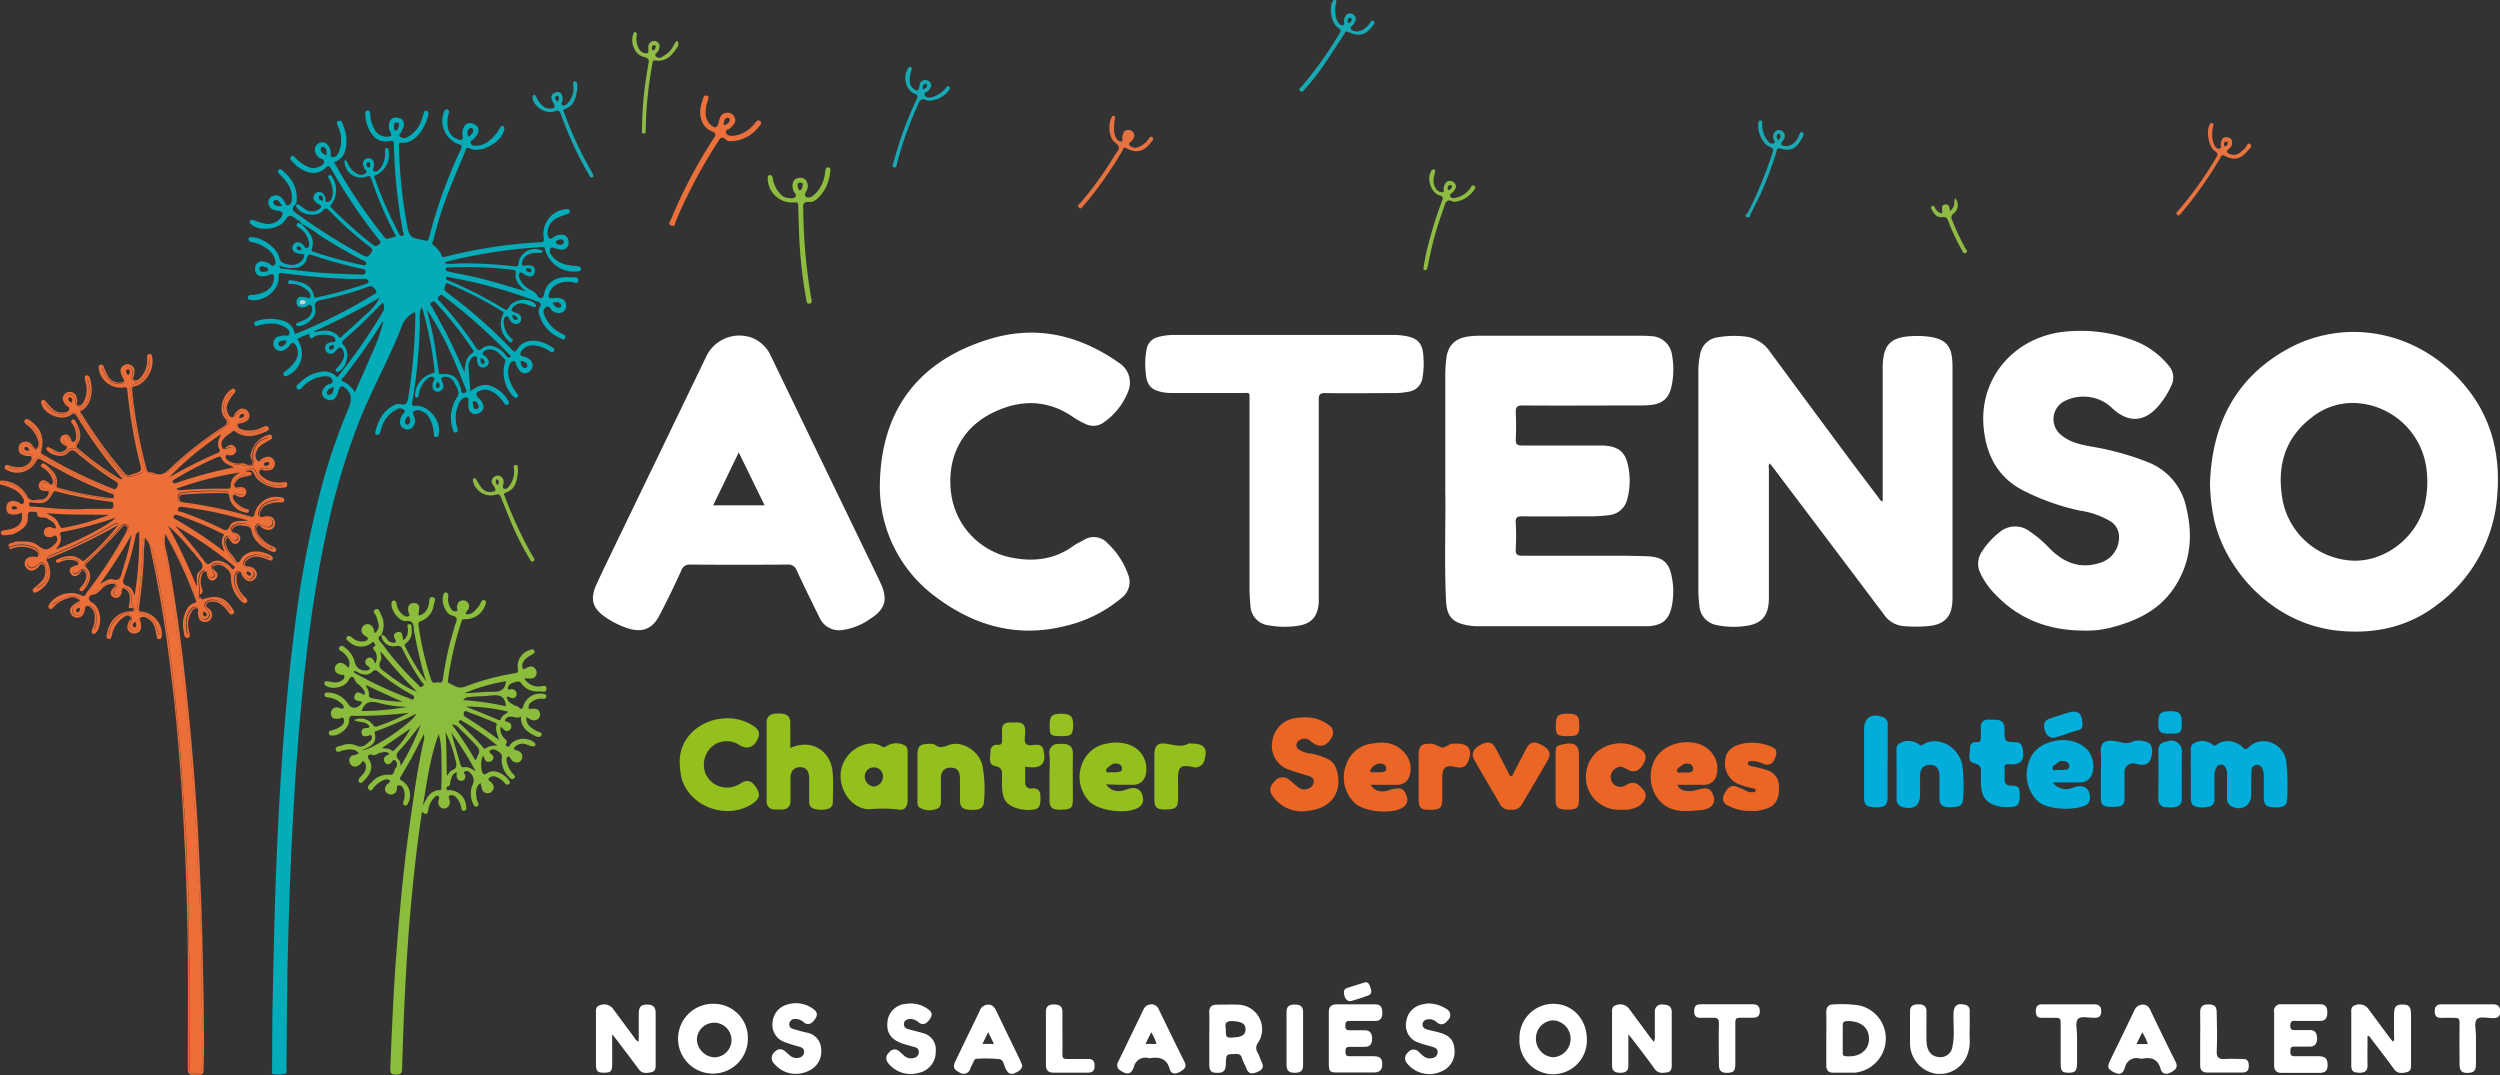
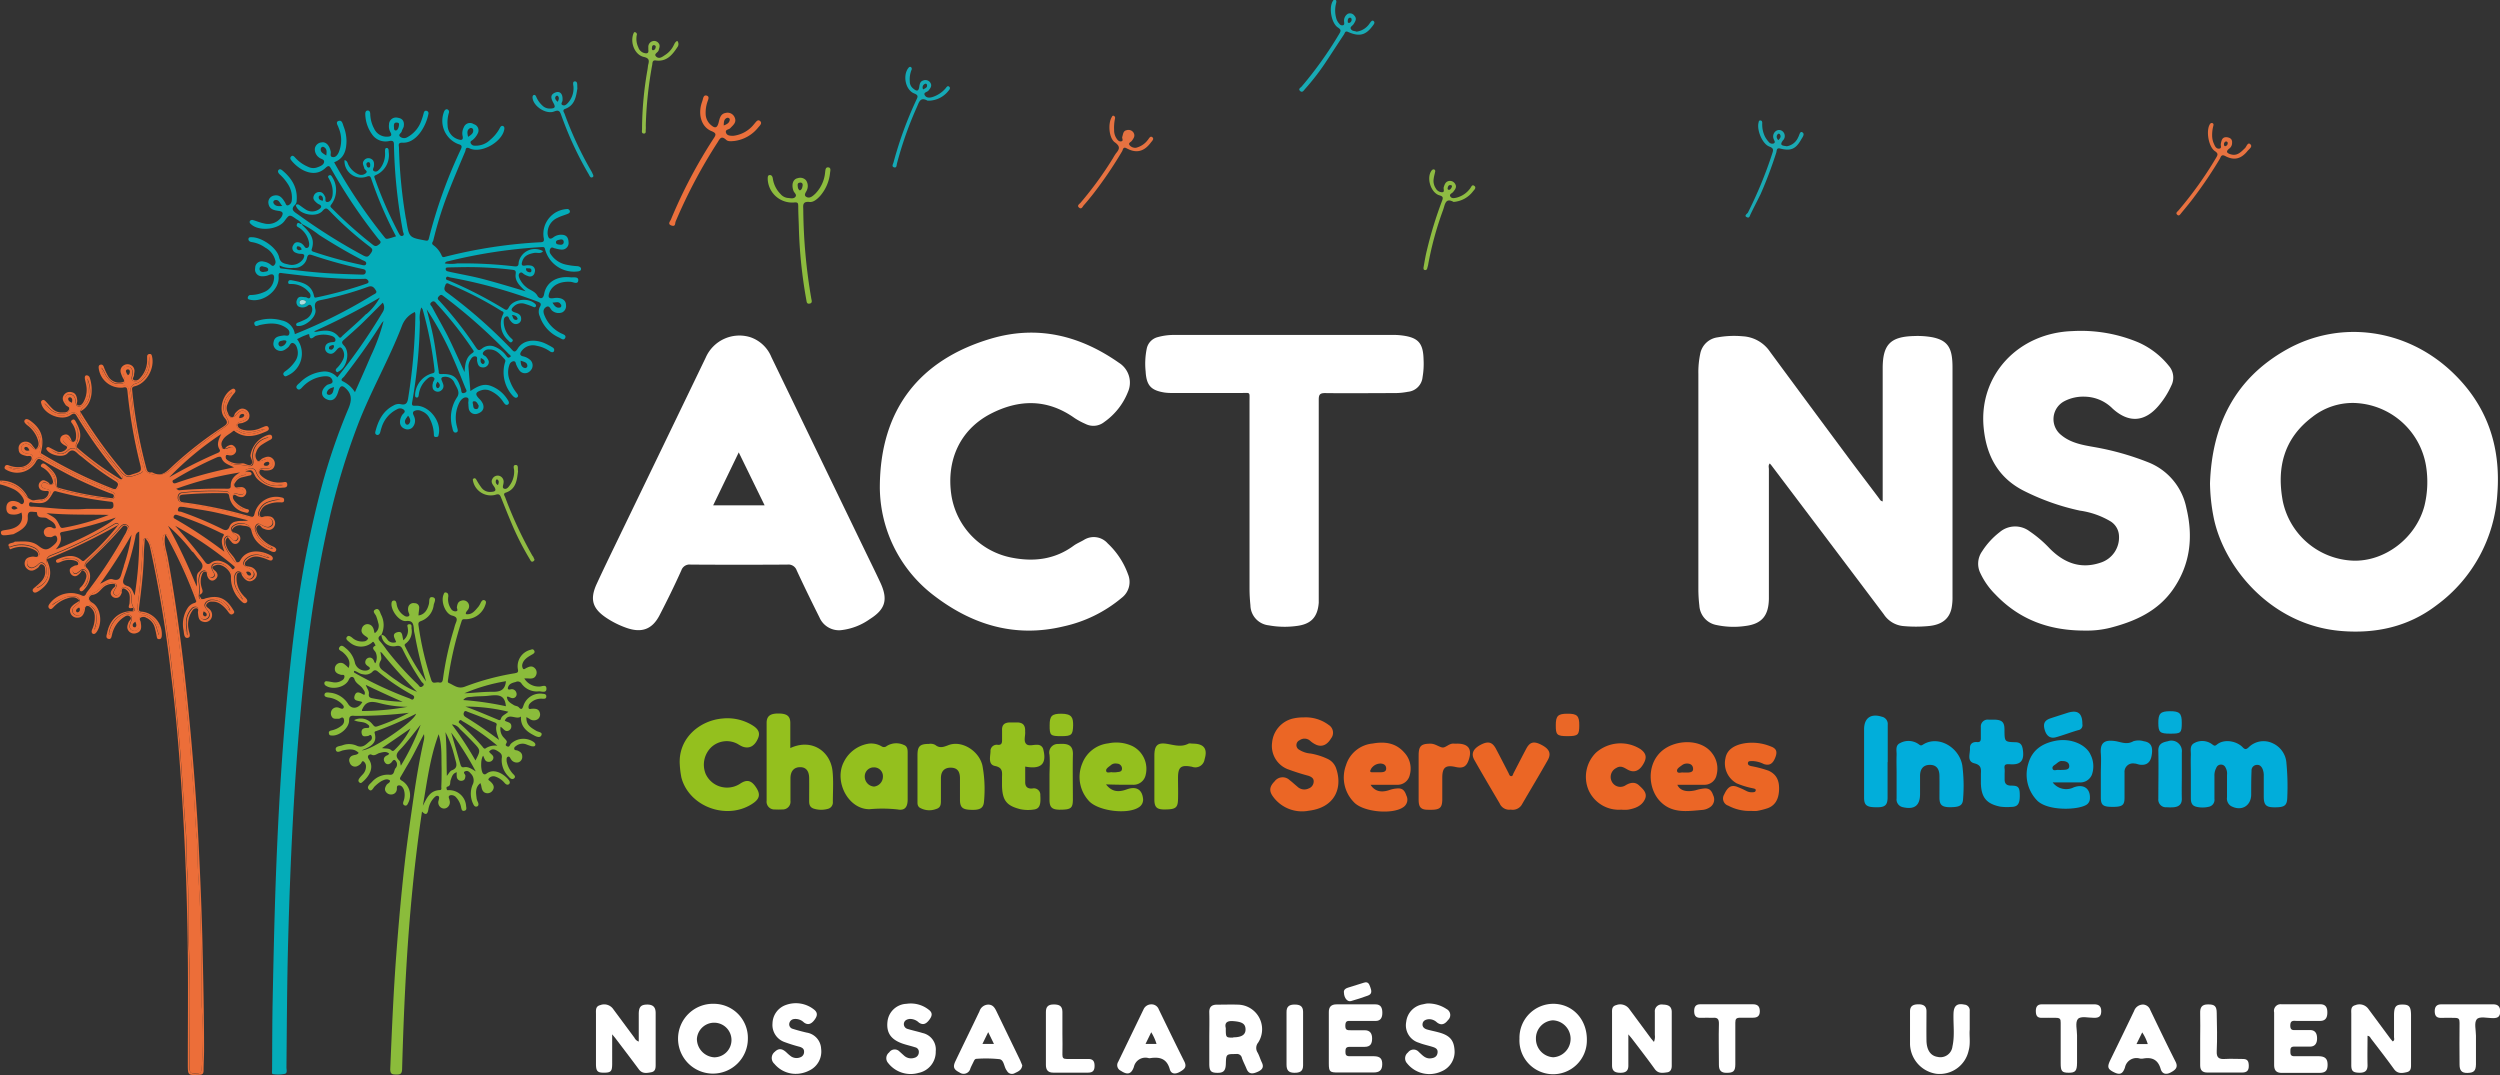
<svg xmlns="http://www.w3.org/2000/svg" width="501.29" height="215.59" viewBox="0 0 501.29 215.59">
  <rect x="0" y="0" width="501.29" height="215.59" fill="#333333" stroke="none" />
  <defs>
    <style>.cls-1{fill:none;}.cls-2{fill:#ec6e39;}.cls-3{fill:#fff;}.cls-4{fill:#04acb9;}.cls-5{fill:#8bbc3b;}.cls-6{fill:#01adda;}.cls-7{fill:#eb6625;}.cls-8{fill:#94c01e;}.cls-9{fill:#eb6626;}.cls-10{fill:#01addb;}.cls-11{fill:#01aeda;}.cls-12{fill:#eb6726;}.cls-13{fill:#94c01f;}.cls-14{fill:#02aedb;}.cls-15{fill:#eb703c;}.cls-16{fill:#8dbc3e;}.cls-17{fill:#e67241;}.cls-18{fill:#02aeda;}.cls-19{fill:#e87240;}.cls-20{fill:#8fbc43;}.cls-21{fill:#90bb43;}.cls-22{fill:#18aab4;}.cls-23{fill:#90bb47;}.cls-24{fill:#15aab6;}.cls-25{fill:#1baab4;}.cls-26{fill:#16aab5;}.cls-27{fill:#95c01f;}.cls-28{fill:#03aeda;}.cls-29{fill:#ea6727;}.cls-30{fill:#91bc44;}.cls-31{fill:#aadfe1;}</style>
  </defs>
  <g id="Calque_2" data-name="Calque 2">
    <g id="Calque_1-2" data-name="Calque 1">
      <path class="cls-1" d="M29,107.94l0,0,0,0Z" />
-       <path class="cls-1" d="M33.15,107.19h.05l0-.07S33.15,107.16,33.15,107.19Z" />
      <path class="cls-1" d="M16.08,82.52v0a0,0,0,0,0,0,0Z" />
      <path class="cls-1" d="M39.4,120.72l0,.06h.05Z" />
      <path class="cls-1" d="M24.52,96v0h0Z" />
      <polygon class="cls-1" points="9.36 112.13 9.36 112.13 9.36 112.13 9.36 112.13" />
      <path class="cls-2" d="M4.51,99.68c.23.4.48.87.14,1.27s-.64-.14-1-.26c-1.29-.54-2.3-.14-2.37,1-.06.85.25,1.47,1.24,1.48a2.74,2.74,0,0,0,1.78-.41c.48,1.74-.38,2.93-2.34,3.37-.41.09-.82.13-1.23.21s-.59.19-.54.56.36.45.66.43c.61,0,1.23-.14,1.84-.21,1.43-.74,3-1.54,2.88-3.39-.07-1.46.75-1.08,1.5-1.07a.94.94,0,0,1,.35.07c0,1.54,1.4.76,2.06,1.24s1.66.78,1.72,1.9c-.44.27-.71-.15-1.05-.18a1.23,1.23,0,0,0-1.21.47,1,1,0,0,0,0,1.07c.26.52.72.42,1.17.48s1-.74,1.29,0-.22,1.25-.75,1.69c-1.16,1-1.74,1-3,0-1.43-1.08-3.07-.8-4.68-.8-.32.39-1.63.19-1.18,1a.77.77,0,0,0,.31,0,5.9,5.9,0,0,1,4.73.14,1.91,1.91,0,0,1,.92.81c.27.6.18,1.06-.53,1.25a6,6,0,0,1-.74.09c-.48,0-.92.16-1,.71a.92.92,0,0,0,.34,1c.49.39.93.14,1.38-.11s.82-1,1.49-.62.67,1.28.63,2a2.79,2.79,0,0,1-.77,1.67,14.81,14.81,0,0,0-1.21,1.28,3.52,3.52,0,0,0,2.17-4.66,1.59,1.59,0,0,1-.13-1.15h0a1.54,1.54,0,0,1,.92-.75,87.32,87.32,0,0,0,12.43-6.11c.31-.19.7-.47,1-.12s0,.72-.21,1a55.48,55.48,0,0,1-6.11,6.25,1,1,0,0,1-1.35.1,4,4,0,0,0-3.8-.26c.94-.17,1.88-.58,2.86-.11s1,1,.16,1.59a1.85,1.85,0,0,0-.58.46.57.57,0,0,0,0,.7.49.49,0,0,0,.66.14,2.14,2.14,0,0,0,.32-.2c.43-.28.83-.88,1.4-.41a1.64,1.64,0,0,1,.45,1.83,5.5,5.5,0,0,1-.75,1.54,2.76,2.76,0,0,0,.42-3.62c-.5-.75-.06-1.25.41-1.74,1.45-1.5,3-2.85,4.42-4.41.67-.75,1.39-1.44,2-2.21.39-.47.9-.83,1.51-.38s.29,1,0,1.45a77.46,77.46,0,0,1-6.24,9.94c-.53.74-1.05,1.5-1.61,2.22a1.28,1.28,0,0,1-1.82.45c-1.73-.85-4.38.09-5.47,1.9A20.27,20.27,0,0,1,12.62,120a3.8,3.8,0,0,1,2.54-.38,1,1,0,0,1,.83.69c.13.4-.2.59-.44.81a5.27,5.27,0,0,0-.74.67A.89.89,0,0,0,15,123.2a.94.94,0,0,0,1.42-.21,2.88,2.88,0,0,0,.38-.79c.44-1,1.05-1.14,1.86-.34s.73,2.06.63,3.18A12.39,12.39,0,0,0,19,126.3a3.85,3.85,0,0,0-.2-4.79c-1.53-1.58-1.48-1.92.47-2.88a7.77,7.77,0,0,0,1.24-1,2.74,2.74,0,0,1,2.17-.75c.64.11.89.43.56,1a3.36,3.36,0,0,0-.41.77.53.53,0,0,0,.25.64.59.59,0,0,0,.7-.06,1.18,1.18,0,0,0,.29-.4c.23-.44.16-1.22,1-1.06a1.72,1.72,0,0,1,1.25,1.43c.24.91-.15,1.92.63,2.81.36.41-.31.66-.81.71a5,5,0,0,0-4.26,4.36c0,.09,0,.16.21.28.29-.69.53-1.39.87-2a4.54,4.54,0,0,1,1.9-1.93,1.11,1.11,0,0,1,1.29-.05c.45.35.32.81.15,1.25a3.12,3.12,0,0,0-.25.84.83.83,0,0,0,.7,1,.9.9,0,0,0,1.15-.69,3.51,3.51,0,0,0,0-1.12c-.08-1.17.53-1.59,1.61-1.1a3.9,3.9,0,0,1,1.93,2.35,14.92,14.92,0,0,0,.48,1.49A3.86,3.86,0,0,0,28.73,123c-.93-.16-1.28-.52-1.15-1.49.59-4.2.84-8.44,1.1-12.67,0-.33,0-.76.35-.89v-.06l0,0,.05,0c.49-.09.7.38.87.75a22.79,22.79,0,0,1,1.27,4.95c1.27,6,2.22,12.12,3,18.23.65,5.28,1.17,10.58,1.67,15.88.59,6.26.86,12.53,1.37,18.79.22,2.76.11,5.57.31,8.35.37,4.86.06,9.74.29,14.6.39,8.24.14,16.49.15,24.73,0,.76.2,1.09,1,1.07s1.36.13,1.43-.9a78.29,78.29,0,0,0,0-12.72c0-.41,0-.83,0-1.25,0-8.57-.15-17.14-.72-25.69-.15-2.24,0-4.49-.26-6.74-.34-3.3-.4-6.63-.67-9.95-.29-3.56-.54-7.13-.86-10.69-.46-5.14-1-10.26-1.64-15.39-.74-6.11-1.64-12.2-2.66-18.28-.26-1.55-.55-3.11-.86-4.66-.13-.62-.35-1.55.36-1.78h0s0,0,0-.08l0,.07c.6-.1.8.76,1.08,1.24a101.92,101.92,0,0,1,4.94,10.79,1.89,1.89,0,0,1,.18,1.51l0,0h-.05a1.94,1.94,0,0,1-.82.78c-1.51.88-1.93,3.59-1,5.83,0-1-.21-1.72-.17-2.44a4,4,0,0,1,1.08-2.85,1,1,0,0,1,1-.37c.45.12.51.51.56.88a6.29,6.29,0,0,0,.13.87.89.89,0,0,0,1.26.66.92.92,0,0,0,.48-1.35,2.56,2.56,0,0,0-.35-.51c-.28-.37-.61-.73-.36-1.24a1.46,1.46,0,0,1,1.34-.74,3.31,3.31,0,0,1,2.56,1.1c.36.33.56.83,1.08,1a3.68,3.68,0,0,0-4.34-2.36c-2,.39-2,.35-1.78-1.58a14.59,14.59,0,0,0-.15-1.74,3.48,3.48,0,0,1,.25-1.59,1.11,1.11,0,0,1,.83-.68c.48,0,.65.28.81.64s.37,1,.95.66.24-.77,0-1.18c-.57-1-.17-1.63,1-1.64a3,3,0,0,1,2.84,2.89,5.83,5.83,0,0,0,2.1,4.39c-.27-.73-.82-1.31-1.14-2a3.74,3.74,0,0,1-.43-2.77c.33-1,1-1.08,1.62-.32a6,6,0,0,0,.57.66c.46.42,1,.54,1.43,0s.27-1.07-.24-1.51a4.49,4.49,0,0,0-1-.51c-.78-.36-.76-.89-.3-1.5a3.12,3.12,0,0,1,3.32-.84,5.51,5.51,0,0,0,1.49.41,3.63,3.63,0,0,0-5.07.19c-1.16,1.22-1.5,1.2-2.43-.21a12,12,0,0,1-1.18-1.9,2.83,2.83,0,0,1-.32-1.45,1,1,0,0,1,.55-.92c.39-.17.61.14.84.38s.72.91,1.2.31-.12-.86-.54-1.16c-.89-.64-.83-1.35.15-1.84a2.69,2.69,0,0,1,3.69,1.38,5.47,5.47,0,0,0,3.7,3.44c0-.39-.29-.39-.48-.53s-.5-.3-.75-.45a4.52,4.52,0,0,1-2.07-2.57,1.17,1.17,0,0,1,.23-1.28c.41-.38.77,0,1.13.13.15.07,0,0,.11.06.58.28,1.17.53,1.74,0a.79.79,0,0,0,.17-.93c-.32-.71-1-.66-1.6-.65-1.22,0-1.49-.41-1-1.53a2.94,2.94,0,0,1,1.78-1.65,9,9,0,0,1,2.3-.48,3.81,3.81,0,0,0-4.62,2.32c-.55,1.44-.59,1.46-2.09,1.06a102.56,102.56,0,0,0-11.24-2.39,16.79,16.79,0,0,1-1.72-.32,1,1,0,0,1-.74-1.13.88.88,0,0,1,.84-.91,54.15,54.15,0,0,1,8.73-.27c.65,0,.88.47,1.05,1.05A3.32,3.32,0,0,0,49,102.18a5.17,5.17,0,0,1-2.16-1.73,1.13,1.13,0,0,1-.15-1.18c.26-.48.7-.32,1.11-.22s1,.29,1.15-.31-.43-.69-.88-.77-1.07,0-1.19-.68a1.55,1.55,0,0,1,.66-1.41,5.12,5.12,0,0,1,1-.56c.3-.17,1.17.09.61-.87-.16-.27.66-.48,1.1-.55a1,1,0,0,1,1.13.73,4.42,4.42,0,0,0,5.46,2.57c-.76-.09-1.51-.17-2.26-.32a3.8,3.8,0,0,1-2.43-1.41,1.1,1.1,0,0,1-.2-1.17c.19-.43.59-.39,1-.36.21,0,.41,0,.62,0a1,1,0,0,0,1.08-.68.91.91,0,0,0-.14-.94,1.11,1.11,0,0,0-1.27-.24,4.66,4.66,0,0,0-.58.23c-1.14.48-1.71.06-1.58-1.2a3.21,3.21,0,0,1,1.45-2.37,9.44,9.44,0,0,0,1.49-1,3.75,3.75,0,0,0-3.24,4.31c.18,1.26-.13,1.6-1.37,1.35a14.73,14.73,0,0,0-1.86-.22,2.89,2.89,0,0,1-1.84-.69,1.12,1.12,0,0,1-.5-1.07c.1-.48.51-.48.88-.55s1-.15.82-.79-.7-.4-1.15-.21c-1.07.43-1.53.08-1.45-1.06s.8-1.49,1.47-2A1.8,1.8,0,0,1,48,86.54c1.77,1,3.52.42,5.16-.52-.87.14-1.7.48-2.58.6a3.49,3.49,0,0,1-2.52-.46,1.06,1.06,0,0,1-.6-.89c0-.45.4-.59.75-.72a5.37,5.37,0,0,0,.82-.32.94.94,0,0,0,.39-1.39c-.34-.59-.85-.6-1.4-.27a4.27,4.27,0,0,0-.73.68c-.74.7-1.23.62-1.77-.27-.67-1.09-.18-2.08.27-3.08.21-.45.63-.77.78-1.28a3.59,3.59,0,0,0-1.25,4.84c.78,1.38.74,1.46-.55,2.38A89.32,89.32,0,0,0,34,94.39a4.06,4.06,0,0,1-4.47.32,1.61,1.61,0,0,1-.52-1,72.54,72.54,0,0,1-2.37-12.12c-.11-1-.25-2-.4-3a1.3,1.3,0,0,1,1-1.69c2-.7,3.17-2.94,2.66-5.52A7.09,7.09,0,0,1,29,75a3.77,3.77,0,0,1-.95,1.15,1.26,1.26,0,0,1-1.28.26c-.56-.26-.37-.76-.28-1.21a1.8,1.8,0,0,0-.05-1.1.94.94,0,0,0-1.12-.58.86.86,0,0,0-.71,1,3.53,3.53,0,0,0,.21.85C25.27,76.67,25,77,23.73,77s-2-.9-2.61-1.87a6.14,6.14,0,0,0-.79-1.36c.47,2.57,2.05,3.88,4.32,3.61.87-.1,1.08.27,1.22,1,.43,2.21.53,4.47.89,6.69.43,2.72,1,5.4,1.71,8.06.39,1.5.35,1.59-1.06,2.1-1.8.66-2.22.53-3.44-.94A97,97,0,0,1,16.51,83.9a1.92,1.92,0,0,1-.43-1.38v0a0,0,0,0,1,0,0,1.79,1.79,0,0,1,.65-.91c1.44-1.25,1.68-3.52.76-5.64a4.91,4.91,0,0,0,.17,1.67,4.46,4.46,0,0,1-.92,3.4,1.06,1.06,0,0,1-1,.47c-.48-.07-.5-.49-.59-.86a2,2,0,0,0,0-.24c-.09-.61-.28-1.15-1-1.31a.86.86,0,0,0-1,.4c-.41.62,0,1.09.32,1.57s.69.69.45,1.21-.8.65-1.36.7a3.31,3.31,0,0,1-2.42-.83c-.45-.37-.75-.89-1.25-1.24A3.52,3.52,0,0,0,13.78,83c1.06-.55,1.55-.3,2.1.58A96.54,96.54,0,0,0,24.15,95c.24.28.62.61.37,1v0h0l-.05.07c-.33.38-.8.11-1.14-.09a62.6,62.6,0,0,1-7.63-5.64,1.21,1.21,0,0,1-.35-1.57,4,4,0,0,0-.3-3.7,5.37,5.37,0,0,1,.5,2.52,1.2,1.2,0,0,1-.59,1c-.49.23-.76-.17-1-.48s-.63-.81-1.13-.41-.11.8.21,1.13.83.69.48,1.26a1.55,1.55,0,0,1-1.5.72,5.85,5.85,0,0,1-1.87-.66c1.5,1,2.4,1.1,3.48.13a1.2,1.2,0,0,1,1.83,0c1.67,1.31,3.29,2.68,5,3.91.82.57,1.64,1.14,2.49,1.66.62.38,1.21.87.82,1.73s-1.12.64-1.82.37A87.9,87.9,0,0,1,8.72,91.56c-.55-.33-.88-.64-.65-1.39.69-2.27-.22-4.26-2.54-5.54.2.57.65.81,1,1.14A5.13,5.13,0,0,1,8,88.85,1.15,1.15,0,0,1,7.47,90c-.5.3-.76-.12-1.07-.38a3.77,3.77,0,0,0-.48-.4,1.15,1.15,0,0,0-1.29-.07.81.81,0,0,0-.36.87c.07.52.44.75.91.91s1.44-.08,1.42.85a2.09,2.09,0,0,1-1.36,1.8,5.49,5.49,0,0,1-3.59.06,3.71,3.71,0,0,0,5.09-.9c.79-1.32,1.28-1.22,2.43-.54a79.84,79.84,0,0,0,12.7,6.13,2.18,2.18,0,0,1,.23.09c.44.27,1.15.4.94,1.11s-.83.57-1.38.51a71.6,71.6,0,0,1-9.19-1.75c-.85-.21-1.41-.59-1.35-1.62.09-1.47-.9-2.34-2-3.12a5.53,5.53,0,0,1,1.64,2.1,1.2,1.2,0,0,1-.06,1.3c-.41.48-.82.18-1.23,0s-.83-.39-1.07.13.23.79.69.93.9.1,1,.62a1.38,1.38,0,0,1-.69,1.25,3.16,3.16,0,0,1-4.37-.62,5.66,5.66,0,0,0-3.53-2.4C1,96.72.43,96.77,0,96.37v.75a14.77,14.77,0,0,1,2.8,1A4.55,4.55,0,0,1,4.51,99.68ZM2.41,102a.27.27,0,0,1,.07-.43c.41-.26.68,0,1.06.33C3.09,102.21,2.73,102.26,2.41,102Zm13.26,20.75c-.26.11-.41-.1-.42-.3s.23-.42.44-.55.31,0,.32.25A.55.55,0,0,1,15.67,122.76Zm25.17-.16c.44.25.75.45.54.9a.38.38,0,0,1-.33.09C40.57,123.4,40.68,123,40.84,122.6Zm9.52-7.47c0,.06-.09.26-.17.27-.53.09-.65-.3-.84-.69A.7.7,0,0,1,50.36,115.13Zm3.2-22.51A.34.34,0,0,1,54,93a.63.63,0,0,1-.68.4c-.21,0-.47-.06-.41-.32S53.26,92.64,53.56,92.62ZM48.7,83c.16,0,.33.18.26.35-.17.38-.53.45-1,.49C48,83.28,48.2,83,48.7,83Zm-2,30.35c.21.16.57.34.22.66s-.42,0-.6-.22a4.29,4.29,0,0,0-2.08-1.28,2.21,2.21,0,0,0-1.9.32c-.51.39-.84.37-1.22-.14-1.87-2.52-3.9-4.92-6-7.26A74.28,74.28,0,0,1,46.75,113.37ZM45,110.63a88,88,0,0,0-9.84-6.55c-.21-.12-.46-.24-.31-.57s.37-.34.71-.23a67.14,67.14,0,0,1,8.83,3.63c.18.09.69.12.41.56C44.17,108.48,44.61,109.45,45,110.63Zm-8.35-9c2,.35,4,.6,6,1,2.38.5,4.73,1.13,7.1,1.71-.83.22-1.62,0-2.4.23a1.64,1.64,0,0,0-1.28.9c-.37,1.11-1,.9-1.72.5a69.66,69.66,0,0,0-8-3.34c-.25-.1-.78.08-.66-.49S36.17,101.58,36.65,101.66Zm11.68-7c-1.18.6-2.09,1.38-2.07,2.83,0,.47-.27.54-.64.54a95.74,95.74,0,0,0-9.73.31c-.09,0-.2-.09-.58-.29A67.9,67.9,0,0,1,48.33,94.7Zm-3.94-2.91c.36,1.23,1.51,1.44,2.53,2a81.59,81.59,0,0,0-11.56,3.12c-.3.11-.59.17-.73-.19s.21-.42.4-.54a72.8,72.8,0,0,1,8.59-4.46C43.89,91.6,44.3,91.47,44.39,91.79Zm0-4.74c-.58,1.22-1,2.14-.37,3.12.2.35,0,.54-.27.68a92.14,92.14,0,0,0-9.83,4.94A61.84,61.84,0,0,1,44.34,87.05Zm-5.75,23.63c.32.39.62.79.92,1.18.69.89,1.79,1.65.32,2.9-.71.6-.28,1.73-.44,2.92a124.18,124.18,0,0,0-5.75-12.18A34.63,34.63,0,0,1,38.59,110.68Zm-13-35.46c-.12,0-.28-.35-.35-.57a.35.35,0,0,1,.33-.51c.32,0,.4.2.42.41S25.94,75.22,25.59,75.22Zm1.47,50.62a.46.46,0,0,1-.42-.12c-.25-.5.12-.71.44-1C27.35,125.16,27.49,125.53,27.06,125.84Zm.8-19.22A72.06,72.06,0,0,1,27,119.4c-.35-.74-.56-1.61-1.38-1.87-1.26-.39-1-1-.67-2a55.43,55.43,0,0,0,2.21-7.9A1.1,1.1,0,0,1,27.86,106.62Zm-3.06,6.93c-.13.44-.28.87-.41,1.31-.27.92-.44,1.81-1.85,1.37-.73-.23-1.45.42-2.52.9a107.14,107.14,0,0,0,6.31-9.84A40.27,40.27,0,0,1,24.8,113.55ZM14.42,80.76c-.48-.22-.82-.43-.72-.93a.43.43,0,0,1,.41-.16C14.59,79.89,14.51,80.28,14.42,80.76ZM4.86,89.89c0-.06.11-.25.19-.26.52-.09.66.29.85.68C5.39,90.46,5,90.38,4.86,89.89Zm4.43,13c4.33.41,8.43.25,12.53.36a48.69,48.69,0,0,1-9.09,2.58c-.3.06-.52.06-.7-.3C11.21,103.91,11.2,103.92,9.29,102.88Zm13.89.91c-1,1.25-7,4.44-12,6.37.83-1,1.28-1.85.91-2.92-.14-.38.06-.53.4-.59A71,71,0,0,0,23.18,103.79Zm-16.48-3c2.2.27,2.81,0,3.92-2,.27-.5.59-.29.94-.2a75,75,0,0,0,10.61,2c.54,0,.57.34.58.75,0,.59-.37.69-.81.69-1.79,0-3.58,0-4.67,0-4,.29-7.32-.26-10.64-.45-.33,0-.86.08-.8-.51S6.36,100.76,6.7,100.81Z" />
      <path class="cls-2" d="M16.51,83.9A97,97,0,0,0,24,94.22c1.22,1.47,1.64,1.6,3.44.94,1.41-.51,1.45-.6,1.06-2.1-.69-2.66-1.28-5.34-1.71-8.06-.36-2.22-.46-4.48-.89-6.69-.14-.71-.35-1.08-1.22-1-2.27.27-3.85-1-4.32-3.61a6.14,6.14,0,0,1,.79,1.36c.62,1,1.3,1.85,2.61,1.87s1.54-.28,1.13-1.53a3.53,3.53,0,0,1-.21-.85.86.86,0,0,1,.71-1,.94.94,0,0,1,1.12.58,1.8,1.8,0,0,1,.05,1.1c-.09.45-.28,1,.28,1.21a1.26,1.26,0,0,0,1.28-.26A3.77,3.77,0,0,0,29,75a7.09,7.09,0,0,0,.9-3.59c.51,2.58-.61,4.82-2.66,5.52a1.3,1.3,0,0,0-1,1.69c.15,1,.29,2,.4,3a72.54,72.54,0,0,0,2.37,12.12,1.61,1.61,0,0,0,.52,1A4.06,4.06,0,0,0,34,94.39a89.32,89.32,0,0,1,10.74-8.55c1.29-.92,1.33-1,.55-2.38a3.59,3.59,0,0,1,1.25-4.84c-.15.51-.57.83-.78,1.28-.45,1-.94,2-.27,3.08.54.89,1,1,1.77.27a4.27,4.27,0,0,1,.73-.68c.55-.33,1.06-.32,1.4.27A.94.94,0,0,1,49,84.23a5.37,5.37,0,0,1-.82.32c-.35.13-.74.27-.75.72a1.06,1.06,0,0,0,.6.89,3.49,3.49,0,0,0,2.52.46c.88-.12,1.71-.46,2.58-.6-1.64.94-3.39,1.5-5.16.52a1.8,1.8,0,0,0-2.34.22c-.67.56-1.41,1-1.47,2s.38,1.49,1.45,1.06c.45-.19,1-.4,1.15.21s-.37.71-.82.79-.78.07-.88.55a1.12,1.12,0,0,0,.5,1.07,2.89,2.89,0,0,0,1.84.69,14.73,14.73,0,0,1,1.86.22c1.24.25,1.55-.09,1.37-1.35a3.75,3.75,0,0,1,3.24-4.31,9.44,9.44,0,0,1-1.49,1A3.21,3.21,0,0,0,51,91.15c-.13,1.26.44,1.68,1.58,1.2a4.66,4.66,0,0,1,.58-.23,1.11,1.11,0,0,1,1.27.24.91.91,0,0,1,.14.94,1,1,0,0,1-1.08.68c-.21,0-.41,0-.62,0-.38,0-.78-.07-1,.36a1.1,1.1,0,0,0,.2,1.17,3.8,3.8,0,0,0,2.43,1.41c.75.15,1.5.23,2.26.32a4.42,4.42,0,0,1-5.46-2.57,1,1,0,0,0-1.13-.73c-.44.07-1.26.28-1.1.55.56,1-.31.7-.61.87a5.12,5.12,0,0,0-1,.56,1.55,1.55,0,0,0-.66,1.41c.12.65.71.59,1.19.68s1,.13.88.77-.7.43-1.15.31-.85-.26-1.11.22a1.13,1.13,0,0,0,.15,1.18A5.17,5.17,0,0,0,49,102.18a3.32,3.32,0,0,1-2.61-2.56c-.17-.58-.4-1-1.05-1.05a54.15,54.15,0,0,0-8.73.27.88.88,0,0,0-.84.91,1,1,0,0,0,.74,1.13,16.79,16.79,0,0,0,1.72.32,102.56,102.56,0,0,1,11.24,2.39c1.5.4,1.54.38,2.09-1.06a3.81,3.81,0,0,1,4.62-2.32,9,9,0,0,0-2.3.48,2.94,2.94,0,0,0-1.78,1.65c-.47,1.12-.2,1.55,1,1.53.64,0,1.28-.06,1.6.65a.79.79,0,0,1-.17.93c-.57.52-1.16.27-1.74,0-.15-.07,0,0-.11-.06-.36-.17-.72-.51-1.13-.13a1.17,1.17,0,0,0-.23,1.28,4.52,4.52,0,0,0,2.07,2.57c.25.15.51.29.75.45s.53.14.48.53a5.47,5.47,0,0,1-3.7-3.44,2.69,2.69,0,0,0-3.69-1.38c-1,.49-1,1.2-.15,1.84.42.3,1,.61.54,1.16s-.86,0-1.2-.31-.45-.55-.84-.38a1,1,0,0,0-.55.92,2.83,2.83,0,0,0,.32,1.45,12,12,0,0,0,1.18,1.9c.93,1.41,1.27,1.43,2.43.21a3.63,3.63,0,0,1,5.07-.19,5.51,5.51,0,0,1-1.49-.41,3.12,3.12,0,0,0-3.32.84c-.46.61-.48,1.14.3,1.5a4.49,4.49,0,0,1,1,.51c.51.44.75.94.24,1.51s-1,.38-1.43,0a6,6,0,0,1-.57-.66c-.66-.76-1.29-.64-1.62.32a3.74,3.74,0,0,0,.43,2.77c.32.71.87,1.29,1.14,2a5.83,5.83,0,0,1-2.1-4.39,3,3,0,0,0-2.84-2.89c-1.15,0-1.55.66-1,1.64.23.41.55.87,0,1.18s-.77-.24-.95-.66-.33-.69-.81-.64a1.11,1.11,0,0,0-.83.68,3.48,3.48,0,0,0-.25,1.59,14.59,14.59,0,0,1,.15,1.74c-.22,1.93-.18,2,1.78,1.58a3.68,3.68,0,0,1,4.34,2.36c-.52-.18-.72-.68-1.08-1a3.31,3.31,0,0,0-2.56-1.1,1.46,1.46,0,0,0-1.34.74c-.25.51.08.87.36,1.24a2.56,2.56,0,0,1,.35.51.92.92,0,0,1-.48,1.35.89.89,0,0,1-1.26-.66,6.29,6.29,0,0,1-.13-.87c0-.37-.11-.76-.56-.88a1,1,0,0,0-1,.37A4,4,0,0,0,37.41,125c0,.72.19,1.42.17,2.44-1-2.24-.54-5,1-5.83a1.94,1.94,0,0,0,.82-.78,2.4,2.4,0,0,0-1.76,1.07,6,6,0,0,0-.82,4.55c.09.56.07,1.59.82,1.45s.28-1,.2-1.58a4.87,4.87,0,0,1,.77-3.92.88.88,0,0,1,.85-.43c.49.12.2.56.23.84.1.79.06,1.66,1.08,1.87a1.37,1.37,0,0,0,1.6-.69,1.56,1.56,0,0,0-.45-1.91c-.24-.25-.74-.44-.54-.86a1.15,1.15,0,0,1,1.16-.58,2.63,2.63,0,0,1,1.54.39,6.1,6.1,0,0,1,1.67,1.65c.24.34.54.75,1,.4s.08-.65-.12-1c-1.42-2.27-3.06-2.86-5.68-2-.25.08-.5.17-.65-.11s-.45-.59-.14-.77c.78-.44.36-1,.24-1.52a3.94,3.94,0,0,1,.08-2.45c.13-.33.29-.65.69-.61s.28.44.35.7c.25,1,1,1.42,1.68.83s.47-1.28-.15-1.77c-.87-.69-.29-.89.32-1.08,1.15-.36,3,1.13,2.94,2.38a6.4,6.4,0,0,0,2.1,4.89c.27.27.63.56,1,.26s.1-.68-.2-1a3,3,0,0,1-.43-.44,5,5,0,0,1-1.34-3.76c0-.37.12-.82.56-.89s.4.43.56.68c.67,1.08,1.48,1.42,2.23.9a1.42,1.42,0,0,0,.72-1.36A1.77,1.77,0,0,0,50,113.62c-.34-.09-.85,0-.9-.46s.3-.68.57-.93a2.63,2.63,0,0,1,2.09-.61,8.46,8.46,0,0,1,2,.63c.32.12.7.28.89-.07s-.11-.69-.47-.87c-1.91-1-4.77-1.25-6,1.06-.3.59-.73.47-.91.06-.42-1-1.33-1.59-1.73-2.54-.29-.7-.63-1.47.13-2.18a11.24,11.24,0,0,0,.79,1,.88.88,0,0,0,1.48-.1,1,1,0,0,0-.34-1.57,4.45,4.45,0,0,0-.82-.3c-.31-.09-.42-.28-.24-.54a1.78,1.78,0,0,1,1.94-.83c.71.15,1.71,0,1.93,1,.46,2.2,2.07,3.29,3.93,4.16.35.16.79.29,1-.1s-.22-.7-.6-.86a6.22,6.22,0,0,1-3-2.51c-.3-.53-.58-1.17-.11-1.61s.71.33,1.08.5c.68.3,1.38.53,2,0a1.38,1.38,0,0,0,.33-1.61c-.34-.82-1-.85-1.78-.82-.38,0-.88.4-1.12-.06s.07-.89.29-1.3a2.16,2.16,0,0,1,1.22-1,5.93,5.93,0,0,1,2.57-.43c.32,0,.72.09.75-.4s-.27-.54-.64-.61a4.45,4.45,0,0,0-5.3,3.35c-.13.58-.3.64-.81.49a88.05,88.05,0,0,0-13.52-2.84c-.66-.09-.69-.45-.73-.92s.33-.58.72-.62a82.76,82.76,0,0,1,8.48-.29c.47,0,.72.06.8.65a3.9,3.9,0,0,0,3.07,3.18c.31.07.72.27.85-.19s-.33-.41-.57-.5a5.14,5.14,0,0,1-2.24-1.53c-.25-.31-.54-.78-.3-1.14s.63.07.94.18c.49.17,1,.28,1.38-.17a1,1,0,0,0,.25-1,1,1,0,0,0-1.19-.68,1.1,1.1,0,0,1-.25,0c-.3,0-.7.24-.88-.19s.08-.64.26-.92a2,2,0,0,1,1.31-.88L50,95.36c.22,0,.44-.13.45-.35s-.2-.36-.43-.39l-.89-.11c1.4-.37,1.39-.36,2,.88a2.81,2.81,0,0,0,.6.78,6.17,6.17,0,0,0,4.93,1.61c.41,0,1,0,.94-.68s-.63-.39-1-.38a5.34,5.34,0,0,1-4-1.13c-.34-.3-.73-.67-.55-1.17s.71-.1,1.06-.08c.74,0,1.51,0,1.84-.7a1.4,1.4,0,0,0-.32-1.72c-.65-.56-1.29-.33-2,0-.35.16-.65.76-1,.45a1.49,1.49,0,0,1-.27-1.64,2.81,2.81,0,0,1,1.16-1.57c.55-.36,1.13-.69,1.71-1a.53.53,0,0,0,.29-.72c-.1-.27-.36-.3-.63-.26a5.11,5.11,0,0,0-3.67,4.12c0,.64.67,1.32.16,1.81s-1.19-.3-1.87-.2A4,4,0,0,1,46,92.5c-.39-.21-.9-.5-.77-1s.61-.15.94-.18a1.17,1.17,0,0,0,1.16-.78,1.08,1.08,0,0,0-.43-1.1c-.41-.4-.82-.22-1.26,0s-.58.83-1,.38a1.35,1.35,0,0,1,0-1.54c.46-.89,1.43-1.23,2.13-1.87.2-.18.29.06.39.13,1.86,1.31,3.77,1,5.69.19.49-.21,1.27-.4,1-1s-.93-.12-1.36,0a5.54,5.54,0,0,1-3.75.45c-.52-.15-1-.37-1.09-.88s.64-.36,1-.5c.68-.26,1.34-.51,1.37-1.4A1.41,1.41,0,0,0,49,82c-.79-.26-1.31.27-1.81.81-.26.27-.16.94-.77.81s-.6-.66-.8-1a1.91,1.91,0,0,1,0-1.57,7,7,0,0,1,1.37-2.21c.2-.23.34-.53.09-.78s-.52-.07-.78.1c-1.71,1.1-2.51,4.16-1.26,5.63.85,1,.39,1.33-.37,1.83a75.46,75.46,0,0,0-10,7.78c-1.2,1.12-2.24,2.36-4.1,1.34a.65.65,0,0,0-.37,0c-.51,0-.68-.25-.82-.72a95.44,95.44,0,0,1-2.88-15.8c-.05-.4,0-.64.52-.77,2.33-.54,4.05-3.57,3.46-6-.06-.26-.13-.49-.46-.47a.49.49,0,0,0-.52.43c0,.33,0,.67,0,1A5.15,5.15,0,0,1,28,75.89a1,1,0,0,1-1.12.34c-.52-.27,0-.65,0-1s.07-.49.08-.74a1.3,1.3,0,0,0-.77-1.32,1.45,1.45,0,0,0-1.54.2,1.29,1.29,0,0,0-.4,1.47A5.22,5.22,0,0,0,24.77,76c.28.44.12.57-.31.66a2.55,2.55,0,0,1-2.84-1.33,11.8,11.8,0,0,1-.82-1.81c-.14-.32-.34-.48-.67-.39s-.35.32-.35.59a4.46,4.46,0,0,0,4.84,4c.68-.15.85-.06.93.67A102.71,102.71,0,0,0,28,92.71c.47,1.79.43,1.81-1.35,2.36-.57.18-1.08.48-1.66-.19a91.85,91.85,0,0,1-8.91-12.36A1.92,1.92,0,0,0,16.51,83.9Z" />
      <path class="cls-2" d="M9.49,113.28a3.52,3.52,0,0,1-2.17,4.66,14.81,14.81,0,0,1,1.21-1.28A2.79,2.79,0,0,0,9.3,115c0-.76.09-1.58-.63-2s-1,.37-1.49.62-.89.5-1.38.11a.92.92,0,0,1-.34-1c.13-.55.57-.66,1-.71a6,6,0,0,0,.74-.09c.71-.19.8-.65.53-1.25a1.91,1.91,0,0,0-.92-.81,5.9,5.9,0,0,0-4.73-.14.77.77,0,0,1-.31,0,2,2,0,0,0,.29.42h0a5.48,5.48,0,0,1,4.6,0c.5.24,1.06.56,1,1.17s-.77.23-1.17.29c-.61.09-1.2.21-1.43.81a1.4,1.4,0,0,0,.35,1.61c.8.72,1.5.33,2.22-.21.29-.22.37-.91.93-.6s.46.74.5,1.21c.12,1.5-.88,2.34-1.88,3.18-.31.27-.84.56-.55,1s.82.12,1.22-.15c2.29-1.54,2.82-3.58,1.51-6.19A1.59,1.59,0,0,0,9.49,113.28Z" />
      <path class="cls-2" d="M39.22,119.21a101.92,101.92,0,0,0-4.94-10.79c-.28-.48-.48-1.34-1.08-1.24a90,90,0,0,1,6.2,13.54A1.89,1.89,0,0,0,39.22,119.21Z" />
      <path class="cls-2" d="M32.74,109c.31,1.55.6,3.11.86,4.66,1,6.08,1.92,12.17,2.66,18.28.63,5.13,1.18,10.25,1.64,15.39.32,3.56.57,7.13.86,10.69.27,3.32.33,6.65.67,9.95.23,2.25.11,4.5.26,6.74.57,8.55.73,17.12.72,25.69,0,.42,0,.84,0,1.25a78.29,78.29,0,0,1,0,12.72c-.07,1-.77.89-1.43.9s-1-.31-1-1.07c0-8.24.24-16.49-.15-24.73-.23-4.86.08-9.74-.29-14.6-.2-2.78-.09-5.59-.31-8.35-.51-6.26-.78-12.53-1.37-18.79-.5-5.3-1-10.6-1.67-15.88-.76-6.11-1.71-12.2-3-18.23A22.79,22.79,0,0,0,30,108.65c-.17-.37-.38-.84-.87-.75l-.05,0a3.38,3.38,0,0,1,1,1.8A243.49,243.49,0,0,1,34.27,135c1,7.81,1.64,15.64,2.15,23.49q1.08,16.56,1.24,33.18c.07,7.25,0,14.49,0,21.74,0,2.23,0,2.2,2.29,2.1.64,0,.87-.22.87-.87,0-1.37.1-2.74.1-4.12,0-7.12-.16-14.23-.32-21.35-.19-8.12-.57-16.22-1-24.32q-1-16-2.83-31.95c-.84-7-1.84-14.09-3.13-21.08-.27-1.46-.91-2.94-.46-4.67h0C32.39,107.43,32.61,108.36,32.74,109Z" />
      <path class="cls-2" d="M5.05,99.25a3.16,3.16,0,0,0,4.37.62,1.38,1.38,0,0,0,.69-1.25c-.08-.52-.6-.5-1-.62s-1-.31-.69-.93.69-.34,1.07-.13.82.52,1.23,0a1.2,1.2,0,0,0,.06-1.3,5.53,5.53,0,0,0-1.64-2.1c1.06.78,2.05,1.65,2,3.12-.06,1,.5,1.41,1.35,1.62a71.6,71.6,0,0,0,9.19,1.75c.55.06,1.19.14,1.38-.51s-.5-.84-.94-1.11a2.18,2.18,0,0,0-.23-.09,79.84,79.84,0,0,1-12.7-6.13c-1.15-.68-1.64-.78-2.43.54a3.71,3.71,0,0,1-5.09.9,5.49,5.49,0,0,0,3.59-.06,2.09,2.09,0,0,0,1.36-1.8c0-.93-.88-.67-1.42-.85s-.84-.39-.91-.91a.81.81,0,0,1,.36-.87,1.15,1.15,0,0,1,1.29.07,3.77,3.77,0,0,1,.48.4c.31.26.57.68,1.07.38A1.15,1.15,0,0,0,8,88.85,5.13,5.13,0,0,0,6.5,85.77c-.32-.33-.77-.57-1-1.14,2.32,1.28,3.23,3.27,2.54,5.54-.23.75.1,1.06.65,1.39A87.9,87.9,0,0,0,22,98c.7.27,1.4.53,1.82-.37s-.2-1.35-.82-1.73c-.85-.52-1.67-1.09-2.49-1.66-1.74-1.23-3.36-2.6-5-3.91a1.2,1.2,0,0,0-1.83,0c-1.08,1-2,.88-3.48-.13a5.85,5.85,0,0,0,1.87.66,1.55,1.55,0,0,0,1.5-.72c.35-.57-.13-.91-.48-1.26s-.75-.7-.21-1.13.82,0,1.13.41.53.71,1,.48a1.2,1.2,0,0,0,.59-1,5.37,5.37,0,0,0-.5-2.52,4,4,0,0,1,.3,3.7,1.21,1.21,0,0,0,.35,1.57A62.6,62.6,0,0,0,23.32,96c.34.2.81.47,1.14.09l.05-.07c-.19,0-.29.1-.34.07a59.13,59.13,0,0,1-8.55-6.2c-.31-.25-.31-.48-.08-.84,1-1.49.49-2.94-.26-4.34-.16-.3-.35-.81-.82-.5s0,.62.12.88a4.26,4.26,0,0,1,.66,2.73c-.05.31-.12.72-.5.78s-.41-.36-.52-.6c-.3-.63-.68-1.09-1.45-.79a1,1,0,0,0-.69.82c-.09.59.31.89.74,1.18.24.17.76.23.59.66a1.52,1.52,0,0,1-.74.61,1.45,1.45,0,0,1-1.33,0c-.48-.24-.95-.51-1.43-.75a.43.43,0,0,0-.57.06c-.14.19,0,.38.14.55.8,1,3.22,1.51,4.07.54s1.44-.51,2.11.14c.26.26.59.46.87.69a58.24,58.24,0,0,0,6.65,4.81c.49.31.6.58.32,1.09s-.37.56-.86.38A92,92,0,0,1,8.56,91.09c-.19-.1-.41-.14-.32-.52.72-2.81,0-4.64-2.16-6.21-.37-.26-.83-.51-1.11-.14s.11.69.44,1a6,6,0,0,1,2,2.48c.3.8.65,1.68-.26,2.41-.22-.27-.44-.51-.64-.77a1.61,1.61,0,0,0-2-.66,1.29,1.29,0,0,0-.76,1.44c0,.94.8,1.13,1.57,1.31.33.08.87-.17,1,.27s-.22.89-.54,1.2a2.68,2.68,0,0,1-1.8.76,5.16,5.16,0,0,1-2.2-.34c-.36-.15-.7-.1-.83.28s.11.5.41.66a4.32,4.32,0,0,0,5.83-1.66c.41-.81.74-.6,1.29-.3,1.74,1,3.49,1.93,5.24,2.87a80.05,80.05,0,0,0,8.41,3.75c.29.11.72.15.69.58s-.35.4-.67.36a65.19,65.19,0,0,1-10.25-2c-.38-.1-.59-.23-.51-.77.29-1.78-.9-2.84-2.1-3.82-.24-.2-.67-.57-1-.11s.24.55.48.73a4.42,4.42,0,0,1,1.66,2c.14.38.37.85,0,1.17s-.58-.27-.86-.42c-.46-.24-.87-.56-1.36-.14a1.06,1.06,0,0,0-.35,1.33c.25.54.76.57,1.26.63.28,0,.8-.15.63.44a1.61,1.61,0,0,1-1.54,1.25c-.9,0-2.07.51-2.66-.51A6,6,0,0,0,0,96.37c.43.4,1,.35,1.52.48A5.66,5.66,0,0,1,5.05,99.25Z" />
      <path class="cls-2" d="M24.15,95a96.54,96.54,0,0,1-8.27-11.43c-.55-.88-1-1.13-2.1-.58a3.52,3.52,0,0,1-4.84-2.12c.5.35.8.87,1.25,1.24a3.31,3.31,0,0,0,2.42.83c.56,0,1.1-.13,1.36-.7s-.18-.86-.45-1.21-.73-1-.32-1.57a.86.86,0,0,1,1-.4c.69.16.88.7,1,1.31a2,2,0,0,1,0,.24c.09.37.11.79.59.86a1.06,1.06,0,0,0,1-.47,4.46,4.46,0,0,0,.92-3.4,4.91,4.91,0,0,1-.17-1.67c.92,2.12.68,4.39-.76,5.64a1.79,1.79,0,0,0-.65.91C18.59,81.22,18.74,78,18,75.76a.66.66,0,0,0-.64-.5c-.36,0-.38.4-.34.69s.14.65.21,1a5,5,0,0,1-.47,3.62c-.22.4-.57.84-1.06.71s-.17-.65-.21-1c-.09-.73-.25-1.45-1.08-1.63a1.41,1.41,0,0,0-1.64.63c-.45.75,0,1.32.39,1.92.23.32,1,.39.63,1s-.82.47-1.33.51a2.52,2.52,0,0,1-1.92-.74c-.48-.45-.91-1-1.35-1.46-.21-.23-.45-.44-.75-.23s-.21.43-.14.68c.55,2.14,4.08,3.56,5.88,2.27.77-.56,1-.2,1.31.36a93.89,93.89,0,0,0,5.62,8.22c1.09,1.42,2.25,2.78,3.42,4.22C24.77,95.62,24.39,95.29,24.15,95Z" />
      <path class="cls-2" d="M28.68,108.83c-.26,4.23-.51,8.47-1.1,12.67-.13,1,.22,1.33,1.15,1.49a3.86,3.86,0,0,1,3.13,4.38,14.92,14.92,0,0,1-.48-1.49,3.9,3.9,0,0,0-1.93-2.35c-1.08-.49-1.69-.07-1.61,1.1a3.51,3.51,0,0,1,0,1.12.9.9,0,0,1-1.15.69.83.83,0,0,1-.7-1,3.12,3.12,0,0,1,.25-.84c.17-.44.3-.9-.15-1.25a1.11,1.11,0,0,0-1.29.05,4.54,4.54,0,0,0-1.9,1.93c-.34.65-.58,1.35-.87,2-.18-.12-.22-.19-.21-.28a5,5,0,0,1,4.26-4.36c.5,0,1.17-.3.81-.71-.78-.89-.39-1.9-.63-2.81A1.72,1.72,0,0,0,25,117.78c-.8-.16-.73.62-1,1.06a1.18,1.18,0,0,1-.29.4.59.59,0,0,1-.7.06.53.53,0,0,1-.25-.64,3.36,3.36,0,0,1,.41-.77c.33-.62.08-.94-.56-1a2.74,2.74,0,0,0-2.17.75,7.77,7.77,0,0,1-1.24,1c-1.95,1-2,1.3-.47,2.88a3.85,3.85,0,0,1,.2,4.79,12.39,12.39,0,0,1,.29-1.26c.1-1.12.29-2.27-.63-3.18s-1.42-.69-1.86.34a2.88,2.88,0,0,1-.38.79.94.94,0,0,1-1.42.21.89.89,0,0,1-.16-1.41,5.27,5.27,0,0,1,.74-.67c.24-.22.57-.41.44-.81a1,1,0,0,0-.83-.69,3.8,3.8,0,0,0-2.54.38,20.27,20.27,0,0,0-2.16,1.38c1.09-1.81,3.74-2.75,5.47-1.9a1.28,1.28,0,0,0,1.82-.45c.56-.72,1.08-1.48,1.61-2.22a77.46,77.46,0,0,0,6.24-9.94c.25-.46.57-1,0-1.45s-1.12-.09-1.51.38c-.64.77-1.36,1.46-2,2.21-1.38,1.56-3,2.91-4.42,4.41-.47.49-.91,1-.41,1.74a2.76,2.76,0,0,1-.42,3.62,5.5,5.5,0,0,0,.75-1.54,1.64,1.64,0,0,0-.45-1.83c-.57-.47-1,.13-1.4.41a2.14,2.14,0,0,1-.32.2.49.49,0,0,1-.66-.14.57.57,0,0,1,0-.7,1.85,1.85,0,0,1,.58-.46c.86-.61.8-1.14-.16-1.59s-1.92-.06-2.86.11a4,4,0,0,1,3.8.26,1,1,0,0,0,1.35-.1,55.48,55.48,0,0,0,6.11-6.25c.23-.28.53-.65.21-1s-.71-.07-1,.12a87.32,87.32,0,0,1-12.43,6.11,1.54,1.54,0,0,0-.92.75,116.21,116.21,0,0,0,14.32-6.88A51.17,51.17,0,0,1,17,112.32c-.27.26-.38.25-.68,0-1.43-1.21-3-.93-4.56-.28-.28.11-.63.22-.51.58s.51.2.82.1a4.18,4.18,0,0,1,2.78-.35c.35.12.81.22.83.65s-.5.28-.76.42c-.45.24-1,.45-.93,1a1.17,1.17,0,0,0,.65,1c.55.27.94-.06,1.32-.42s.36-.85.8-.58a1.28,1.28,0,0,1,.51,1.44,4,4,0,0,1-1.12,1.91.46.46,0,0,0-.1.66c.21.21.48.09.67-.08,1.12-1.08,2-3.09.71-4.44-.56-.58-.19-.81.15-1.15,1.34-1.3,2.71-2.58,4-3.92,1-1,1.86-2,2.77-3,.29-.34.51-.66,1-.34s.08.73,0,1.07a4.33,4.33,0,0,1-.41.76,89.3,89.3,0,0,1-7.52,11.42c-.21.29-.29.95-1,.64A5.29,5.29,0,0,0,10,121c-.27.34-.44.69-.12,1s.62,0,.86-.26a6.18,6.18,0,0,1,2.34-1.61c1-.36,2-.7,2.88.32-.35.24-.67.43-1,.65-.59.43-1.13,1-.85,1.75a1.39,1.39,0,0,0,1.44,1c.85,0,1.2-.6,1.42-1.33.1-.34,0-.87.42-1s.82.3,1.13.66A2.28,2.28,0,0,1,19,123.6a5.77,5.77,0,0,1-.54,2.66c-.11.28-.14.64.13.8s.53,0,.74-.27c1.27-1.69.93-4.91-.82-5.93-1.18-.69-.49-1.52,0-1.57,1.43-.15,1.83-1.62,3-2a2.43,2.43,0,0,1,.58-.18c.37,0,.84-.19,1,.16s-.29.52-.47.76c-.32.42-.6.83-.28,1.36a1.07,1.07,0,0,0,1.07.49c.6-.06.8-.53,1-1a1,1,0,0,0,0-.25c0-1,.58-.62,1-.3.8.69.6,1.65.57,2.56,0,.43-.64,1.3.62,1,.2,0,.14.24.14.38s-.16.26-.41.27c-2.58.09-4.3,1.67-4.86,4.4-.1.45-.33,1,.27,1.16s.62-.49.74-.92a5.57,5.57,0,0,1,2.23-3.34c.37-.25.89-.65,1.36-.2s-.13.74-.27,1.08c-.27.65-.47,1.26.05,1.86a1.37,1.37,0,0,0,1.5.37c1.13-.34,1-1.26.87-2.16,0-.3-.41-.64-.07-.91a1.09,1.09,0,0,1,1.19,0A3,3,0,0,1,31,125.74a18.45,18.45,0,0,1,.41,1.82c.06.29.07.6.47.6s.49-.24.55-.56a4.55,4.55,0,0,0-3.85-4.94c-.69,0-.77-.19-.69-.87.42-3.35.84-6.69.94-10.06,0-1.21.13-2.41.21-3.79C28.68,108.07,28.7,108.5,28.68,108.83Z" />
      <path class="cls-3" d="M340.75,121.46a4.21,4.21,0,0,0,3.5,3.88,16.37,16.37,0,0,0,5.71.18c3.32-.41,4.67-2.06,4.73-5.45,0-.25,0-.5,0-.75q0-12.61,0-25.24c0-.36-.17-.79.19-1.15.17.21.31.36.43.53q11.21,14.83,22.4,29.69a5.26,5.26,0,0,0,3.78,2.37,27.43,27.43,0,0,0,5.36,0c2.25-.24,4-1.22,4.48-3.63a11.13,11.13,0,0,0,.18-2.23q0-22.8,0-45.6c0-.67,0-1.33-.07-2-.24-2.71-1.34-3.91-4-4.44a16.73,16.73,0,0,0-3.6-.24c-4.78.11-6.33,1.7-6.33,6.47v26.69c-.48-.1-.57-.4-.74-.62-2-2.68-4.07-5.37-6.08-8.07q-7.89-10.62-15.74-21.27a7.07,7.07,0,0,0-5.52-3.15,18.88,18.88,0,0,0-5,.21,4.09,4.09,0,0,0-3.5,3.27,18,18,0,0,0-.38,4.08q0,21.56,0,43.1A29,29,0,0,0,340.75,121.46Z" />
      <path class="cls-3" d="M488.57,121.36A29.91,29.91,0,0,0,500.76,99c.73-9.61-2.1-17.87-9.22-24.54-9.17-8.58-22.3-10.37-33-4.39-10.48,5.87-15,15.22-15.4,26.85a38,38,0,0,0,.73,6.83c2,9.93,11.46,21.6,25.54,22.77C476.38,127.1,482.9,125.69,488.57,121.36Zm-30.84-20.9c-1.24-6.71.23-12.55,5.93-16.85A13.1,13.1,0,0,1,472,80.8a15.08,15.08,0,0,1,14.47,12.7,20.11,20.11,0,0,1-.33,7.92c-1.69,6.45-7.92,11.21-14.32,11A15,15,0,0,1,457.73,100.46Z" />
-       <path class="cls-3" d="M290,71.94a31.09,31.09,0,0,0-.2,3.48c0,7,0,14,0,22.64.12,6.35-.22,14.35.15,22.34.15,3.22,1.26,4.44,4.42,5a9.67,9.67,0,0,0,1.86.16q16.49,0,33,0c.46,0,.92,0,1.37,0,2.82-.21,4.09-1.34,4.65-4.14a14.75,14.75,0,0,0,0-5.58c-.55-3.09-1.85-4.18-5-4.3-1.91-.07-3.83-.11-5.74-.11-6.42,0-12.83,0-19.25,0-1.15,0-1.39-.33-1.33-1.39a46,46,0,0,0,0-5.25c-.06-1.1.34-1.27,1.33-1.26,4.62.05,9.25,0,13.87,0a27,27,0,0,0,3.36-.22,4.16,4.16,0,0,0,3.81-3.25,14.32,14.32,0,0,0,.23-6.31c-.54-3.14-2-4.3-5.2-4.42-.33,0-.66,0-1,0-5,0-10.08,0-15.12,0-1.07,0-1.32-.3-1.27-1.32q.12-2.62,0-5.25c-.06-1.09.2-1.47,1.4-1.46,7.75.06,15.5,0,23.24,0,.71,0,1.42,0,2.12-.07,2.67-.2,4-1.36,4.52-4a16.44,16.44,0,0,0,0-6.33A4.35,4.35,0,0,0,331,67.4c-.7-.06-1.41-.08-2.12-.08H297.16c-.75,0-1.5,0-2.24.09C291.89,67.71,290.33,69.12,290,71.94Z" />
      <path class="cls-3" d="M176.58,116.94c-1-2.16-2.05-4.27-3.08-6.4q-9.41-19.47-18.82-38.93a7,7,0,0,0-4.24-4,7.37,7.37,0,0,0-8.92,4.07q-8.73,18.12-17.5,36.23c-1.5,3.11-3,6.19-4.45,9.34-1.32,3-.72,4.81,2,6.63a18,18,0,0,0,4,2c3.06,1.09,5.2.35,6.68-2.51s3-5.94,4.37-9a1.73,1.73,0,0,1,1.88-1.16q9.67.06,19.37,0a1.75,1.75,0,0,1,1.88,1.16c1.47,3.17,3,6.3,4.56,9.42a4.27,4.27,0,0,0,4.21,2.58,12.26,12.26,0,0,0,5.88-2.22C177.49,122.21,178.1,120.29,176.58,116.94ZM143,101.33l5.13-10.62c1.77,3.62,3.45,7.07,5.19,10.62Z" />
      <path class="cls-3" d="M430.66,92.66a54.76,54.76,0,0,0-10.64-3c-2.38-.42-4.78-.81-6.72-2.43a4.06,4.06,0,0,1,.67-6.8,8.16,8.16,0,0,1,4.09-.89,8.05,8.05,0,0,1,5.56,2.4c3.31,3,6.57,2.67,9.37-.77a16.59,16.59,0,0,0,2.37-3.8,3.55,3.55,0,0,0-.46-4,16.23,16.23,0,0,0-6.18-4.74,29.75,29.75,0,0,0-13.16-2.24c-10.89.36-18.79,8.84-17.81,19.3.53,5.71,2.95,10.24,8.31,12.85a46.44,46.44,0,0,0,11,3.85,16.53,16.53,0,0,1,6,2.07,3.59,3.59,0,0,1,1.82,2.82,5.31,5.31,0,0,1-3.74,5.56c-4,1.33-7.33,0-10.18-2.9a23.85,23.85,0,0,0-4-3.41,4.8,4.8,0,0,0-6,.18,15.2,15.2,0,0,0-3.52,3.85,4.28,4.28,0,0,0-.34,4.38,14.93,14.93,0,0,0,3,4.25c4.77,5,10.71,7.28,18,7.25a19.13,19.13,0,0,0,5.12-.58c4.93-1.28,9.45-3.31,12.49-7.65,3.49-5,4.09-10.53,2.7-16.32A12.45,12.45,0,0,0,430.66,92.66Z" />
      <path class="cls-3" d="M187.08,119.27c7.75,6,16.39,8.68,26.18,6.33a27.16,27.16,0,0,0,11.64-5.71,4,4,0,0,0,1.29-4.73,15.8,15.8,0,0,0-4.08-6.2,3.71,3.71,0,0,0-4.78-.69c-.68.4-1.43.7-2.06,1.16-3.7,2.72-7.86,3.25-12.23,2.42a15.15,15.15,0,0,1-12.29-12.67c-1-7,1.82-13,7.78-16.15,5.74-3,11.45-3.1,16.93.79A14.34,14.34,0,0,0,217.65,85a3.49,3.49,0,0,0,3.77-.38,13.36,13.36,0,0,0,4.74-6,4.68,4.68,0,0,0-1.77-5.86c-7.84-5.5-16.39-7.62-25.74-4.84-14.08,4.19-22.18,14-22.23,29.73A27.45,27.45,0,0,0,187.08,119.27Z" />
      <path class="cls-4" d="M115.79,53.37a13.4,13.4,0,0,1-2.1-.27A4.9,4.9,0,0,1,110.45,51a1,1,0,0,1-.07-1.18c.3-.42.67,0,1,0a5.26,5.26,0,0,0,1.21.23A1.33,1.33,0,0,0,114,48.51c-.05-.95-.5-1.46-1.48-1.44a2.49,2.49,0,0,0-1.52.49c-.83.65-1.07.11-1.19-.6a3.31,3.31,0,0,1,2-3.29c.62-.32,1.31-.51,2-.78.28-.11.56-.28.43-.64a.53.53,0,0,0-.59-.33A5,5,0,0,0,109,47.58c.18.82,0,1-.76,1a97.5,97.5,0,0,0-18.84,2.87c-.32.08-.64.26-.83-.19a5.11,5.11,0,0,0-1.7-2.12c-.41-.32-.12-.58,0-.87a75.37,75.37,0,0,1,2.73-8.93c1.15-3,2.43-6,3.69-9,.12-.27,0-1,.89-.58,2.28,1.07,6.4-1.21,6.92-3.73.07-.32.06-.64-.24-.76s-.48.11-.61.35A7.74,7.74,0,0,1,98.33,28a4.12,4.12,0,0,1-3.16,1.21.83.83,0,0,1-.79-.51c-.16-.4.22-.47.41-.65a3.81,3.81,0,0,0,1-1.28A1.29,1.29,0,0,0,95,24.9a1.32,1.32,0,0,0-2,.63,2.55,2.55,0,0,0-.25,1.7c.21.88-.24.93-.9.7a3,3,0,0,1-2.1-2.81A6.7,6.7,0,0,1,90,22.64a.53.53,0,0,0-.32-.72c-.24-.07-.46.11-.59.35a5,5,0,0,0,2.79,6.62c.68.18.82.4.55,1A97.33,97.33,0,0,0,86,47.81c-.09.37-.2.51-.68.42-3.29-.61-3.29-.59-3.85-4,0-.16-.07-.32-.1-.49A100.21,100.21,0,0,1,80,29.61c0-.42-.29-1,.64-1,2.84.2,4.81-3.33,5.27-5.78a.5.5,0,0,0-.34-.6c-.36-.11-.52.11-.61.44a13.11,13.11,0,0,1-.48,1.54,6,6,0,0,1-2.75,3.27,1.27,1.27,0,0,1-1.53-.09c-.41-.43.26-.68.35-1.05s.35-.68.41-1c.14-.9-.15-1.56-1.15-1.72A1.41,1.41,0,0,0,78,25a2.44,2.44,0,0,0,.26,1.46c.47.81,0,.93-.65.95A2.77,2.77,0,0,1,75,25.75a6.49,6.49,0,0,1-.76-2.87c0-.31-.09-.73-.52-.72s-.5.48-.47.84a7.18,7.18,0,0,0,1.29,3.85,3.27,3.27,0,0,0,3.35,1.46c1.19-.28,1.09.28,1.11,1a104.54,104.54,0,0,0,1.8,17.1c.06.3.37.69-.07.87s-.62-.26-.81-.59a81.18,81.18,0,0,1-4.78-10.95c-.12-.31-.17-.46.24-.64a4.35,4.35,0,0,0,2.56-4.64c0-.32,0-.78-.39-.79s-.34.48-.35.78a4.82,4.82,0,0,1-1,3.37c-.31.35-.66.75-1.16.52s-.09-.67-.06-1c.08-.68,0-1.28-.71-1.55a1.09,1.09,0,0,0-1.32.44c-.41.53,0,1,.1,1.53.1.34.82.56.27,1a1.38,1.38,0,0,1-1.42.2,4.1,4.1,0,0,1-2-1.84c-.22-.36-.22-.93-.82-1a3.32,3.32,0,0,0,4.41,3.31c.53-.19.74-.17.92.33a78.67,78.67,0,0,0,5,11.63c-1.92.61-1.94.63-2.29.2A105.5,105.5,0,0,1,67,32.54c2-.77,2.44-2.36,2.48-4.22a8.27,8.27,0,0,0-.59-3c-.17-.45-.29-1.31-1-1.07s-.1.92,0,1.36a6.28,6.28,0,0,1,0,5c-.25.52-.64,1-1.23.88s-.27-.7-.34-1.06c-.26-1.32-1-2.07-1.89-1.87a1.48,1.48,0,0,0-1.29,1.19,2,2,0,0,0,.84,1.84c.34.31,1.11.33,1,.93s-.87.86-1.45,1.07a2.29,2.29,0,0,1-1.7-.12,7.32,7.32,0,0,1-2.54-1.75c-.24-.25-.56-.71-.92-.34s0,.73.27,1.05a7.85,7.85,0,0,0,2,1.62c1.73.91,3.32.85,4.62-.37.71-.67.84-.34,1.2.27a107.67,107.67,0,0,0,9.44,14c.24.29.7.57.17,1s-.79.53-1.31.13a87.35,87.35,0,0,1-8.26-7.36c-.22-.22-.36-.33-.09-.69a4.8,4.8,0,0,0,.27-5.42c-.16-.25-.32-.61-.65-.46-.49.22-.1.55,0,.82a5.07,5.07,0,0,1,.62,3.36c-.14.52-.38,1.15-1,1.17s-.28-.66-.44-1c-.24-.51-.53-1-1.14-1a1.15,1.15,0,0,0-1.16.8c-.25.6.17,1,.59,1.37a1.86,1.86,0,0,0,.41.28c.8.34.49.74,0,1.05a2.36,2.36,0,0,1-2.7-.05c-.46-.28-.87-.64-1.33-.92a.51.51,0,0,0-.45,0c-.17.1-.09.28,0,.44.78,1.61,4.06,2.19,5.25.81.67-.78.93-.45,1.4,0a67.4,67.4,0,0,0,8,7.14c.56.43.78.66.3,1.33s-.66.93-1.52.49A115.34,115.34,0,0,1,59.75,43c-.79-.55-1.64-1-.51-2a1.35,1.35,0,0,0,.25-.82c.2-2.55-1-4.45-2.86-6-.24-.21-.53-.36-.77-.11s-.06.63.18.86a9.05,9.05,0,0,1,1.55,1.78,4.94,4.94,0,0,1,.91,3.53,1.08,1.08,0,0,1-.74.93c-.37.12-.46-.31-.58-.53-.54-.9-1.12-1.73-2.35-1.4a1.37,1.37,0,0,0-1,1.57C54,42,55,42.17,55.93,42.3s.85.59.52,1.19a3.22,3.22,0,0,1-3.51,1.31c-.73-.14-1.42-.44-2.14-.65a.59.59,0,0,0-.68.15c-.16.24,0,.48.21.65,1.55,1.49,5.4,1.13,6.71-.63,1-1.36,1-1.36,2.47-.32a2.62,2.62,0,0,1,1,.88h0l.1.07A20.42,20.42,0,0,1,64,47.12c2.8,1.78,5.65,3.48,8.6,5,.34.18.94.29.82.78s-.73.25-1.07.18A84.89,84.89,0,0,1,63,50.53c-.25-.08-.64-.17-.49-.58.76-2.18-.55-3.53-1.93-4.86a.42.42,0,0,1-.07-.18l0,0h0c-.33.11-.7-.53-.95,0s.26.62.55.84A4.5,4.5,0,0,1,62,48.86c0,.33,0,.7-.37.84s-.49-.17-.67-.39a2,2,0,0,0-.64-.58c-.57-.24-1.17-.28-1.5.4a1,1,0,0,0,.5,1.55,2.49,2.49,0,0,0,1,.22c.83,0,.79.39.49,1A2.74,2.74,0,0,1,57.72,53c-.82-.17-1.5-.31-1.76-1.43-.43-1.91-3.49-4-5.45-4-.29,0-.65-.05-.69.34s.3.58.65.63a6.27,6.27,0,0,1,2.74,1.13,4,4,0,0,1,2,2.58.92.92,0,0,1-.31,1c-.3.2-.54-.13-.75-.28a2.87,2.87,0,0,0-1.27-.51,1.31,1.31,0,0,0-1.71,1.29,1.35,1.35,0,0,0,1.42,1.64,2.94,2.94,0,0,0,1.34-.25c.9-.37,1.14.08,1,.87a3.19,3.19,0,0,1-2.07,2.59,6.55,6.55,0,0,1-2.54.55.58.58,0,0,0-.63.49c-.06.34.18.4.44.46,2.67.63,5.94-1.92,5.74-4.6-.07-.95.28-.78.88-.71,2.81.34,5.62.69,8.44.88,2.62.17,5.23.33,7.85.24a.74.74,0,0,1,.82.43c.16.41-.24.5-.48.58a81.76,81.76,0,0,1-9.72,2.68c-.23,0-.59.28-.69-.22-.47-2.34-2.35-2.78-4.28-3.14-.34-.07-.86-.18-.9.34s.49.33.79.37A4.53,4.53,0,0,1,62,58.67a.87.87,0,0,1,.21.93c-.24.46-.57.07-.87,0-.66,0-1.47-.41-1.8.55a1.09,1.09,0,0,0,.26,1.27,1.68,1.68,0,0,0,1.56.08c.33-.09.61-.63,1-.26a1.43,1.43,0,0,1,.16,1.32,2.39,2.39,0,0,1-1.26,1.47,14.07,14.07,0,0,1-1.59.68c-.2.09-.36.28-.26.49s.27.16.42.17c1.52.07,3.75-1.9,3.41-3.33-.44-1.78.63-1.76,1.7-2,.45-.08.89-.19,1.34-.3a63.59,63.59,0,0,0,7.52-2.23c.91-.34,1.27.24,1.59.76s-.37.71-.69.91A103.07,103.07,0,0,1,59.12,67a3.24,3.24,0,0,0-2.59-2.74,8.37,8.37,0,0,0-4.68,0c-.38.1-1,.21-.84.72.17.69.73.26,1.13.18,1.75-.36,3.48-.54,5.08.47.45.29.94.66.79,1.3s-.76.27-1.15.34c-.88.14-1.81.18-2,1.32a1.41,1.41,0,0,0,.71,1.6c.9.45,1.58,0,2.23-.58.32-.29.45-1,1-.81s.75.84.87,1.41a2.91,2.91,0,0,1-.5,2.25,7.54,7.54,0,0,1-2,2c-.27.21-.52.48-.24.82s.51.11.79,0A4.83,4.83,0,0,0,59.57,68c.52-.25,1-.53,1.57-.73.28-.11.84-.36.86-.22.13,1.56,1,.36,1.33.29a5.14,5.14,0,0,1,3.29.06c.35.15.68.4.64.83s-.5.35-.79.39c-.63.08-1.16.32-1.26,1a1.08,1.08,0,0,0,.67,1.22c.71.31,1.17-.14,1.59-.64.64-.77,1-.71,1.4.24a2.11,2.11,0,0,1-.11,1.7,6,6,0,0,1-1.24,1.7c-.15.16-.32.43-.08.66s.29.07.45,0c1.68-.82,2.37-3.88,1.08-5.21-.57-.58-.43-.8.06-1.22,1.13-1,2.26-2,3.33-3,1.47-1.42,2.9-2.89,4.39-4.38a1.71,1.71,0,0,1,0,1.87,114.66,114.66,0,0,1-9.12,13.11,3.3,3.3,0,0,0-3-1.15,7.5,7.5,0,0,0-4.5,2.21c-.35.32-1,.76-.54,1.22s.86-.16,1.17-.46a6.76,6.76,0,0,1,3.92-2c.74-.09,1.65-.13,1.95.71s-.66.74-1.06,1c-1.24.94-1.34,2.21-.16,2.82s2,0,2.42-1.52c.38-1.27.82-1.37,1.75-.37,1.1,1.19.84,2.48.27,3.83a122,122,0,0,0-5.3,15.42,203.83,203.83,0,0,0-5.26,27c-1,7.46-1.72,14.95-2.33,22.46-.79,9.92-1.31,19.85-1.67,29.79-.28,7.86-.45,15.73-.61,23.6-.1,4.74-.09,9.49-.12,14.24,0,.32-.12.87.17.91a6.67,6.67,0,0,0,2.36-.05c.6-.15.34-.86.35-1.32.08-8.58.11-17.15.35-25.73.41-15.35,1.14-30.69,2.53-46,.6-6.67,1.35-13.33,2.33-20,.89-6.08,2-12.14,3.37-18.14a140.52,140.52,0,0,1,5.81-19.16c2.6-6.71,6.22-13,8.78-19.67a4.89,4.89,0,0,1,2.58-2.75,2.3,2.3,0,0,1,.1.44A114.44,114.44,0,0,1,81.88,79.6c-.15,1.08-.36,1.77-1.69,1.41a2.15,2.15,0,0,0-1.31.31c-2.13,1.11-3.06,3.06-3.62,5.26-.06.27,0,.5.27.61s.55-.08.66-.37.18-.73.32-1.08a6,6,0,0,1,3.12-3.68,1.15,1.15,0,0,1,1.4.15c.37.44-.2.7-.39,1-.73,1.24-.53,2.36.49,2.76a1.39,1.39,0,0,0,1.53-.22,2,2,0,0,0,.45-2.06c-.1-.39-.55-.89-.11-1.24a1.58,1.58,0,0,1,1.55,0,2.86,2.86,0,0,1,1.55,1.37A7.41,7.41,0,0,1,87,87.07c0,.31,0,.59.48.55s.41-.22.48-.49c.62-2.57-1.85-5.77-4.49-5.78-.51,0-1,.17-.82-.72A102.59,102.59,0,0,0,84.19,64.5a6.59,6.59,0,0,1,.28-2.85,2,2,0,0,1,.28.4,74.46,74.46,0,0,1,2.39,12.21c0,.35,0,.48-.41.59A4.68,4.68,0,0,0,83.24,79c0,.31-.07.67.3.71s.4-.33.44-.62a4.85,4.85,0,0,1,1.49-2.94c.41-.38.89-.81,1.43-.5s-.08.77-.11,1.17c0,.12-.05.24-.07.36,0,.48,0,.92.47,1.19a1.07,1.07,0,0,0,1.28-.08,1.08,1.08,0,0,0,.4-1.22,8.11,8.11,0,0,0-.31-.82c-.16-.4,0-.63.4-.68a2,2,0,0,1,2.15,1.18c.41.92,1.26,1.86.52,2.93a7.42,7.42,0,0,0-.93,6.09c.09.43.19,1.09.76.95s.25-.74.17-1.16a6.74,6.74,0,0,1,.57-5c.33-.51.83-1,1.42-.85s.18.84.3,1.28A7.88,7.88,0,0,0,94,82a1.33,1.33,0,0,0,1.77.94c.9-.31,1.41-.91,1.08-1.91a2.94,2.94,0,0,0-.69-1c-1-1-.86-1.42.52-1.82a2.45,2.45,0,0,1,1.58.13,6,6,0,0,1,2.63,2.22c.25.36.54.82.95.55s.12-.74-.14-1.1a6.67,6.67,0,0,0-3.48-2.7c-1.4-.42-2.55.2-3.9,1.1-.14-1.76-.27-3.3-.38-4.85a2.44,2.44,0,0,1,.4-1.42c.22-.38.5-.75,1-.68s.26.61.33.94c.13.58.24,1.18,1,1.26a1.15,1.15,0,0,0,1.19-.52c.38-.63,0-1.08-.36-1.56-.23-.3-.89-.38-.63-.91a1.33,1.33,0,0,1,1.3-.6c1.38,0,2.11,1,2.94,1.87.28.3.27.43.13.8a7,7,0,0,0,1.64,6.7c.26.24.57.47.87.2s0-.61-.17-.86a8.59,8.59,0,0,1-1.37-2.5,4.36,4.36,0,0,1-.05-3.16,1,1,0,0,1,.82-.69c.46,0,.41.43.54.71a5.73,5.73,0,0,0,.6,1.09,1.39,1.39,0,0,0,2.18.15,1.48,1.48,0,0,0-.09-2.29,3.09,3.09,0,0,0-1.34-.64c-.68-.16-.65-.55-.33-1a2.79,2.79,0,0,1,3-1.13,6.75,6.75,0,0,1,2.74,1.14c.25.17.61.26.78,0a.57.57,0,0,0-.22-.77,14.06,14.06,0,0,0-1.76-.93c-2.17-.85-4.27-.48-5.27,1.14-.59.95-.84.58-1.36,0a100.46,100.46,0,0,0-12.9-11.31c-.63-.45-.45-.87-.26-1.39.24-.7.67-.28,1-.15a71.78,71.78,0,0,1,10.27,5.31c.18.11.55.11.34.61a4.38,4.38,0,0,0,1,5.28c.23.23.47.61.8.25s-.09-.53-.26-.73A4.63,4.63,0,0,1,101,64.45c0-.45.09-.87.55-1s.48.44.67.69c.4.53.81,1,1.54.79a1,1,0,0,0,.74-1c0-.78-.51-1.06-1.15-1.25-.92-.28-1-.64-.29-1.27a2.22,2.22,0,0,1,2.09-.51,16,16,0,0,1,1.76.63c.21.08.42.14.53-.09s0-.38-.17-.54c-1.38-1.3-4.37-.92-5.25.75-.32.6-.51.56-1,.27a83.91,83.91,0,0,0-11-5.65c-.25-.11-.67-.13-.58-.5.13-.52.55-.19.83-.14a100.55,100.55,0,0,1,17.51,4.84c.64.23.86.46.45,1.12a2.11,2.11,0,0,0,0,1.82,7.14,7.14,0,0,0,3.91,4.29c.38.19.89.65,1.18.08s-.39-.73-.75-.92a6.85,6.85,0,0,1-3.21-3.19c-.31-.69-.69-1.49.07-2.05s.91.41,1.32.7a2,2,0,0,0,2,.31,1.42,1.42,0,0,0,.74-1.47c0-1-.95-1.62-2.46-1.38-1.09.17-1.17-.25-.87-1.08.56-1.52,2.15-2.32,4.21-2.19.54,0,1.48.62,1.58-.25s-1-.59-1.54-.65c-2.8-.31-4.88,1-5.3,3.35-.24,1.34-1.15.73-1.31.41-.5-1-1.54-1.16-2.26-1.78a4.71,4.71,0,0,1-1.41-1.87c-.14-.37-.21-.76.14-1s.57.11.83.28a3.76,3.76,0,0,0,.79.36.94.94,0,0,0,1.32-.75,1,1,0,0,0-.86-1.37,2.8,2.8,0,0,0-1,0c-.86.17-.8-.3-.62-.86.39-1.16,1.34-1.47,2.41-1.67.58-.11,1.27.27,1.75-.35A3.32,3.32,0,0,0,104,52.61c0,.72-.22.88-.94.79a87.73,87.73,0,0,0-11.34-.58,8.53,8.53,0,0,1-2.52,0c.18-.42.51-.39.78-.46a101.88,101.88,0,0,1,18.71-2.82c.34,0,.5,0,.59.39a6,6,0,0,0,6.61,4.49c.31-.05.61-.13.62-.49S116.12,53.41,115.79,53.37ZM112.45,48c.44,0,.61.21.58.6s-.37.51-.72.47-.87-.06-.83-.52S112.08,48.13,112.45,48ZM94.25,25.7a.44.44,0,0,1,.61.26c.16.73-.36,1.06-1,1.48C93.69,26.68,93.57,26.07,94.25,25.7Zm-14.87.46c-.49,0-.33-.54-.4-.81,0-.49.06-.8.58-.77s.47.27.43.6S79.77,26.13,79.38,26.16ZM73.94,33.6c-.3,0-.38-.26-.45-.5s0-.49.3-.57.44.2.44.48S74.27,33.57,73.94,33.6Zm-8.52-2.41c-.59-.42-1.21-.63-1.1-1.35,0-.22.3-.49.55-.38C65.58,29.78,65.54,30.41,65.42,31.19Zm-.67,9.05c-.54-.05-.87-.25-.85-.76,0-.11.24-.32.32-.3C64.71,39.3,64.79,39.68,64.75,40.24Zm-9.91.48a.43.43,0,0,1,.3-.59c.84-.17.92.61,1.47,1.17C55.71,41.4,55.15,41.32,54.84,40.72Zm4.64,9.07c0-.09.07-.39.14-.39a.74.74,0,0,1,.86.64C60.06,50.24,59.7,50.25,59.48,49.79Zm-6.69,4.77c-.41-.05-.76-.17-.74-.65a.48.48,0,0,1,.68-.48c.4.12,1.05.15,1.05.63S53.14,54.43,52.79,54.56Zm19.6.5c-1.91-.06-3.83-.12-5.74-.22-3.4-.17-6.79-.58-10.17-1-.2,0-.42,0-.42-.61a5,5,0,0,0,2.8.48,2.53,2.53,0,0,0,2.72-2.08c.18-.63.44-.65,1-.48a92.21,92.21,0,0,0,10.08,2.78c.38.07.77.18.67.69S72.76,55.07,72.39,55.06Zm-11.8,6a.44.44,0,0,1-.51-.52c0-.35.33-.45.63-.4s.56.08.66.4A.9.9,0,0,1,60.59,61.08Zm-4.25,8.4c-.3.07-.54-.29-.5-.58.08-.6.66-.5,1-.64.29,0,.67,0,.58.32A1.36,1.36,0,0,1,56.34,69.48Zm10.1.65c-.32,0-.49-.1-.47-.33,0-.41.39-.49.69-.58a.23.23,0,0,1,.31.25A.75.75,0,0,1,66.44,70.13Zm7-7.17c-1.51,1.52-3.15,2.92-4.75,4.37-.2.18-.41.65-.76.23-1.26-1.55-2.89-1.33-4.56-1-.06,0-.14,0-.41-.09a138.74,138.74,0,0,0,13.2-6.78A11.81,11.81,0,0,1,73.45,63ZM66.11,79.17c-.26.07-.66-.1-.57-.46.16-.64.69-.92,1.46-1.08C66.8,78.32,66.84,79,66.11,79.17Zm8.22-7.73c-1,2.38-2.06,4.71-3.16,7.2a5.84,5.84,0,0,0-2.34-2.14c-.79-.32,0-.76.18-1,2.57-3.35,5.06-6.76,7.3-10.35a3.13,3.13,0,0,1,.6-.78A38.78,38.78,0,0,1,74.33,71.44ZM82,85a.42.42,0,0,1-.65,0c-.42-.67.12-1.09.47-1.65C82.29,83.93,82.44,84.47,82,85Zm13.16-4.55c.48.07.62.59.82.84,0,.49-.14.71-.46.74-.69,0-.59-.56-.69-1S94.76,80.42,95.16,80.48Zm10.59-7.09a.46.46,0,0,1-.51.44c-.69-.16-.82-.72-.85-1.49C105.08,72.58,105.73,72.62,105.75,73.39ZM88.07,77.63c-.11.18-.35.3-.51.08-.28-.4-.09-.75.17-1.18C88.11,76.9,88.34,77.21,88.07,77.63Zm5.12,1.13c-.76.29-.65-.35-.76-.75-.7-2.45-1.56-3.1-4-3-.59,0-.42-.38-.47-.64-.46-2.78-.75-5.59-1.41-8.34-.32-1.33-.64-2.66-1-4a63.07,63.07,0,0,1,5.39,10c.82,1.86,1.56,3.75,2.32,5.63C93.41,78.08,93.85,78.51,93.19,78.76Zm1.59-8c-1.39.83-1.5,2.24-1.64,3.85-1.19-2.59-2.25-5-3.43-7.37-1-1.93-2.07-3.78-3.08-5.69-.14-.26-.62-.54-.14-.94s.75-.09,1,.23A76.27,76.27,0,0,1,94.73,70C94.89,70.26,95.18,70.49,94.78,70.73Zm2.37,2c0,.11-.29.27-.36.24-.49-.23-.47-.65-.37-1.22C96.94,72.06,97.31,72.26,97.15,72.77Zm5-1.69.22.24c.09.2,0,.24-.14.31-.35.23-.5,0-.69-.25a5.24,5.24,0,0,0-2.3-1.83,2.5,2.5,0,0,0-2.59.35c-.63.52-.83.33-1.22-.23a75,75,0,0,0-7.28-9.29c-.23-.24-.59-.47-.17-.93s.59-.33.94-.07A108.86,108.86,0,0,1,102.11,71.08Zm1.65-7.24c0,.16-.1.31-.29.32-.59,0-.65-.45-.84-1C103.26,63.22,103.62,63.4,103.76,63.84Zm8.69-2.78c.11.22.07.57-.23.62-.66.13-1.06-.26-1.48-1C111.47,60.69,112.1,60.34,112.45,61.06Zm-6.54-7.25c.3,0,.59,0,.61.43,0,.23-.11.41-.38.37s-.67-.18-.7-.57S105.73,53.81,105.91,53.81Zm-16-.18L92,53.58a74.9,74.9,0,0,1,10.69.51c.61.08.8.16.71.87-.18,1.43.82,2.35,2,3.45-3-.88-5.8-1.74-8.6-2.47-2-.53-4.13-.9-6.19-1.34-.29-.06-.57-.12-.85-.2a.44.44,0,0,1-.39-.42C89.35,53.62,89.64,53.64,89.89,53.63Z" />
      <path class="cls-4" d="M60.5,44.87a0,0,0,0,1,0,0l.09,0-.1-.07h0Z" />
      <path class="cls-4" d="M60.48,44.89l0,0h0Z" />
      <path class="cls-3" d="M259.88,125.53c3-.33,4.33-1.78,4.55-4.67,0-.41,0-.83,0-1.25q0-19.74,0-39.48c0-1,.24-1.32,1.29-1.31,4.67.06,9.33,0,14,0a14.15,14.15,0,0,0,2.6-.26,3.26,3.26,0,0,0,2.93-2.95,15.65,15.65,0,0,0,.2-3.48c-.07-3.35-1.07-4.46-4.36-4.87a12.57,12.57,0,0,0-1.49-.1H235.47a12.09,12.09,0,0,0-3.33.44,3,3,0,0,0-2.2,2.31,15.07,15.07,0,0,0-.22,4.59c.16,2.79,1.07,3.78,3.79,4.21a10.79,10.79,0,0,0,1.61.09h13.75c1.91,0,1.68-.28,1.68,1.62q0,18.81,0,37.61c0,1.12.07,2.25.18,3.36a4.11,4.11,0,0,0,3.67,4A17.63,17.63,0,0,0,259.88,125.53Z" />
      <path class="cls-5" d="M103.43,136.74a.88.88,0,0,1,1.16.35,3.75,3.75,0,0,0,3.5,1.53c.52,0,1.5.42,1.48-.54s-.94-.38-1.44-.42a3.34,3.34,0,0,1-3-1.63l.68,0c.63.05,1.31.11,1.64-.57a1.24,1.24,0,0,0-.23-1.5c-.59-.55-1.14-.27-1.71,0-.2.11-.48.36-.65.1a1.17,1.17,0,0,1-.13-.84c.25-1,1.11-1.49,2-2,.29-.16.62-.39.38-.78s-.49-.21-.79-.13a3.41,3.41,0,0,0-2.49,3.8c.17.75-.08.78-.67.9a51.33,51.33,0,0,0-9.85,2.64c-1.45.6-2.25-.25-3.29-.69-.3-.12-.21-.42-.18-.66a67.66,67.66,0,0,1,2.72-11.75c.1-.34.25-.4.62-.39a4.19,4.19,0,0,0,4.16-2.93c.13-.35.2-.69-.16-.86s-.59.13-.76.43a4.68,4.68,0,0,1-.5.87c-.67.75-1.26,1.67-2.5,1.47-.07-.4.2-.57.35-.81a1.17,1.17,0,0,0-1.32-1.86c-.61.16-.74.69-.83,1.24-.06.3.34.74-.14.86a1,1,0,0,1-1.05-.51,3.37,3.37,0,0,1-.53-2.5c0-.41-.08-.66-.45-.75s-.42.19-.51.42c-.58,1.38.34,3.86,1.74,4.21,1.13.29,1,.83.67,1.6a9.56,9.56,0,0,0-.3,1A62.48,62.48,0,0,0,88.84,136c-.06.49-.14,1-.79.85s-1.27.43-1.58-.51a62.17,62.17,0,0,1-2.56-11c-.08-.6.2-.69.61-.85a3.9,3.9,0,0,0,2.45-3.2c.09-.49.68-1.4-.27-1.55-.79-.12-.56.84-.69,1.34-.33,1.37-1,2.17-2.09,2.33,0-.48.11-1,.13-1.46a.87.87,0,0,0-.89-1,1.08,1.08,0,0,0-1.28.74,1.8,1.8,0,0,0,.05,1.1c.07.25.33.57,0,.78a.86.86,0,0,1-.84-.1A3.33,3.33,0,0,1,79.51,121c-.09-.31-.15-.59-.52-.58s-.46.26-.49.59c-.11,1.43,1.56,3.68,2.94,3.52s1.46.66,1.55,1.62c0,.45.15.9.23,1.35a79.78,79.78,0,0,0,2.23,9.15,46.84,46.84,0,0,1-4.15-6.89c-.18-.35-.29-.49.11-.77a3,3,0,0,0,1.1-3c0-.33.13-.87-.46-.82s-.28.51-.28.81a2.51,2.51,0,0,1-.88,2.4c-.29-.78-.07-1.88-1.15-1.63-1.38.33-.48,1.33-.31,2a1.46,1.46,0,0,1-1.81-.6c-.32-.37-.56-.83-1.13-.84h0a0,0,0,0,1,0,0,2.4,2.4,0,0,0,2.91,2.24c.81-.16,1.09.1,1.38.74a52.08,52.08,0,0,0,3.75,6.41c.16.24.75.48.23.89s-.67,0-.93-.3a62.51,62.51,0,0,1-6.32-7,18.93,18.93,0,0,0-1.28-1.67c-.59-.63-.32-1,.25-1.33,0,0,0,0,0,0h0a4.51,4.51,0,0,0-.09-4.08c-.21-.48-.4-1.38-1.12-1s0,.9.17,1.36a10.52,10.52,0,0,1,.4,1.32,1.75,1.75,0,0,1-.69,2.06,1.37,1.37,0,0,1-.12-.29c-.11-.76-.43-1.4-1.25-1.51a1.18,1.18,0,0,0-1.22.89c-.27.77.26,1.22.86,1.6.16.1.41.32.39.39a1,1,0,0,1-.64.55,2.93,2.93,0,0,1-2.55-.71c-.35-.27-.77-.56-1.07-.14s.16.74.49,1a3.44,3.44,0,0,0,4.44.21c.16-.11.27-.38.48-.14a3.28,3.28,0,0,1,.35.64c-1.07.51-.08,1,.05,1.45a2.51,2.51,0,0,1-.1,2.12c-.11-.14-.18-.2-.2-.27-.14-.48-.41-.87-.93-.88a.9.9,0,0,0-.84.64c-.18.54.13.84.54,1.11.69.46.17.67-.22.82A2.13,2.13,0,0,1,71.19,133a5.11,5.11,0,0,0-1.83-3c-.37-.31-.86-.81-1.27-.26s.26.74.6,1c1.26,1.07,1.64,2.08,1.2,3.2a6.79,6.79,0,0,0-.9-.81,1.17,1.17,0,0,0-1.85,1c0,.76.61,1,1.24,1.18.25.07.66-.13.69.31a.89.89,0,0,1-.5.81,2.47,2.47,0,0,1-1.91.35c-.37-.06-.73-.14-1.11-.17a.41.41,0,0,0-.5.27.56.56,0,0,0,.3.62c1.34.89,3.91.31,4.58-1.19.41-.9,1-.57,1.13-.18.3,1,1.24,1.23,1.71,2,.24.36.56.69.28,1.22-.7-.32-1.53-1-1.92.09-.45,1.24.87,1,1.52,1.34-.79,1.39-2.19,1.5-2.88.31A4.87,4.87,0,0,0,66,138.88c-.38-.07-.85-.07-.93.37s.38.54.75.61a4.59,4.59,0,0,1,2.67,1.23c.22.23.56.51.4.85s-.6.11-.88,0a1.19,1.19,0,0,0-1.45.39,1.3,1.3,0,0,0,0,1.43c.31.5.87.33,1.37.36.33,0,.71-.56,1,0a1.19,1.19,0,0,1-.4,1.35,4.76,4.76,0,0,1-2.1,1c-.32.09-.55.2-.48.58s.22.4.51.43C68,147.65,70,146,70,144.48c0-1,.47-1,1.14-.94A86.58,86.58,0,0,0,82,142.93a44.34,44.34,0,0,1-6.36,2.72c-.56.2-.69-.16-1-.48A2.94,2.94,0,0,0,71,144.4c.86.48,1.86.22,2.6.77.2.15.46.27.44.56s-.34.23-.57.24c-.71,0-1.1.37-.94,1.12s.7.53,1.2.5c.25,0,.53-.45.75-.05a.79.79,0,0,1-.22,1c-.83.64-1.49,1.62-2.86.93a3.79,3.79,0,0,0-2.81,0c-.53.16-1.45.18-1.25.91s1,.16,1.48.07c1.1-.21,2.17-.42,3.1.51-.32.46-.8.37-1.16.52a1,1,0,0,0-.64,1.41,1.11,1.11,0,0,0,1.37.79,2.08,2.08,0,0,0,.83-.53c.2-.16.23-.68.6-.46a1.2,1.2,0,0,1,.46.84,2.29,2.29,0,0,1-.61,1.71c-.22.25-.46.48-.66.75s-.38.6-.06.89.53,0,.75-.18c1.15-1,2.34-2.74,1.15-4.48-.53-.79.3-1,.46-.94.73.43,1.18-.19,1.75-.31s1.26-.4,1.88.15c-.12.13-.18.26-.28.29-.76.26-1,.82-.6,1.44s1.07.45,1.51-.2c.19-.28.45-.41.69-.06a1.09,1.09,0,0,1,0,1.39c-.43.44-.19,1.47-1.22,1.37a4.23,4.23,0,0,0-3.56,1.44c-.42.42-1.16,1-.59,1.54s.83-.41,1.22-.71a7.25,7.25,0,0,1,1.28-1c.53-.24,1.13-.6,1.72-.09,0,.48-.51.54-.7.86s-.47.79-.21,1.26a1.25,1.25,0,0,0,1.26.65,1.1,1.1,0,0,0,1-.92c.08-.33-.12-.87.42-.9s.82.45,1,.87a3.55,3.55,0,0,1-.07,2.32c-.11.31-.17.7.26.84s.56-.26.7-.55a3.38,3.38,0,0,0-1.21-4.37c-.54-.3-.55-.47-.28-.91.46-.75.87-1.51,1.32-2.26,1.21-2,2.19-4.14,3.31-6.21a3,3,0,0,1,0,1.12c-.89,3.9-1.54,7.83-2.11,11.78-.64,4.45-1.29,8.89-1.79,13.35-.67,6-1.2,12-1.65,18-.58,7.64-.89,15.28-1.21,22.93,0,1,.41,1.06,1.19,1.07s1.16-.1,1.19-1.06c.19-6.86.45-13.72.86-20.57.62-10.39,1.59-20.74,3.13-31.11.76.82,1.11.54,1.27-.38A4.34,4.34,0,0,1,87,160c.25-.25.51-.53.85-.39s.16.58.11.86a1.24,1.24,0,0,0,.43,1.44,1.08,1.08,0,0,0,1.29,0,1.28,1.28,0,0,0,.46-1.44c0-.32-.43-.77.12-1a1.21,1.21,0,0,1,1.14.35,4.07,4.07,0,0,1,1.06,2.08c.1.39.14.79.66.67s.39-.58.34-.93a3.4,3.4,0,0,0-3.46-3.2c-.16,0-.33.07-.41-.14s-.1-.51.08-.55c.79-.17.52-.85.69-1.31.24-.65.37-1.36,1.23-1.59a4.33,4.33,0,0,0,0,.89.88.88,0,0,0,1.06.81c.56-.09.64-.52.67-1,0-.3-.63-.68,0-.91.47-.17.8.14,1.07.46a1.92,1.92,0,0,1,.37,2.27,4.68,4.68,0,0,0,.14,3.87c.16.35.39.6.75.47s.33-.51.19-.85a3.12,3.12,0,0,1-.26-.7c-.12-1.08-.4-2.21.75-3.14.08.26.14.4.17.55.11.68.28,1.36,1.09,1.48a1.25,1.25,0,0,0,1.26-.66c.4-.73-.06-1.26-.57-1.73-.17-.16-.51-.28-.27-.55a1.17,1.17,0,0,1,1.23-.42,4.13,4.13,0,0,1,1.94,1.3c.21.24.55.51.87.25s.14-.63-.08-.89c-.89-1.1-2.75-2.3-4.25-1.35-.22.14-.46.42-.78.18-.58-.42-.62-3-.06-3.64.27.49.33,1.2,1.07,1.22a.91.91,0,0,0,.92-.54c.31-.78-.56-1-.8-1.51.53-.64,1.1-.5,1.68-.13s1,.63.86,1.46a4.62,4.62,0,0,0,1.33,3.63c.31.37.72.76,1.15.4s-.06-.72-.32-1a5.17,5.17,0,0,1-1.18-2.43c0-.33-.1-.74.25-.9s.45.28.61.48a1.35,1.35,0,0,0,1.5.64,1.14,1.14,0,0,0,.77-1.17c0-.69-.45-1-1-1.21-.22-.07-.56,0-.61-.33s.28-.5.49-.66a2.08,2.08,0,0,1,2-.2,11,11,0,0,0,1.06.36c.23,0,.54.08.66-.19s-.08-.48-.27-.65a3.64,3.64,0,0,0-4.64.36c-.19.21-.24.71-.72.49s-.23-.44-.09-.77-.28-.62-.5-.91a2.43,2.43,0,0,1-.72-2.25c.59.35.86,1.08,1.57.79a.93.93,0,0,0,.58-.89c0-.89-.9-.78-1.31-1.14.79-1.68,2.28-.06,3.25-.82-.15,1.94,1.09,3,2.56,3.76.49.27,1.25.62,1.53,0s-.58-.63-1-.87c-1-.6-2.12-1.17-2-2.77l.62.35a1.41,1.41,0,0,0,1.74,0,1.18,1.18,0,0,0,.31-1.27c-.24-.76-.87-.78-1.53-.76-.25,0-.65.21-.72-.2a1.11,1.11,0,0,1,.23-.8,3.09,3.09,0,0,1,2.58-1c.33,0,.72.06.75-.43s-.36-.54-.75-.57a3.52,3.52,0,0,0-3.84,2.42c-.17.5-.36.93-.9.32-.27-.31-.68-.26-1-.46-.65-.4-1.35-.74-1.41-1.68a1,1,0,0,1,.32,0c.45.19.9.49,1.38.07a.82.82,0,0,0,.18-.93.94.94,0,0,0-1.21-.6c-.43.08-.57-.11-.43-.47C102.11,137.07,102.79,136.91,103.43,136.74Zm-27.07-4.32c.23-.37,0-1-.08-1.73a2.35,2.35,0,0,1,.34.27,92.88,92.88,0,0,0,7,7.76,17.85,17.85,0,0,1-4.06-2.25c-.74-.47-1.41-1-2.11-1.54S75.5,133.84,76.36,132.42Zm-3.78,10.15c0-.26,0-.3.06-.33.69-1.63,1.78-1.69,3.39-1.27a22.87,22.87,0,0,0,5.68.76A52.81,52.81,0,0,1,72.58,142.57Zm.76-5.24c2.58,1.24,5,2.36,7.42,3.4a38.15,38.15,0,0,1-6-.7c-.47-.07-.9-.22-.8-.86S73.6,138.1,73.34,137.33Zm-2.24-2.42c-.1-.06-.2-.14-.06-.4.59.13,1.07.64,1.74.69a2,2,0,0,0,1.84-.44c.47-.56.83-.4,1.27,0a43.05,43.05,0,0,0,6.56,4.46c.31.17.77.34.53.82s-.61.11-.87,0A73.3,73.3,0,0,1,71.1,134.91Zm1.44,15.54c1.77-.73,3.15-1.42,2.59-3.42-.11-.38.18-.39.4-.47a65,65,0,0,0,7.89-3.44C83.21,144.55,74.42,150.58,72.54,150.45Zm6.64-.14c-.22.25-.43.39-.72.12-.48-.45-1.1-.28-1.86-.43l5.71-3.93A15.76,15.76,0,0,1,79.18,150.31Zm1.2,3.22c-.12-.43-.11-.82-.29-1-1.19-1.14-.19-1.85.49-2.6,1.33-1.46,2.5-3.06,3.77-4.61A46.9,46.9,0,0,1,80.38,153.53Zm7.83,4.89c-2.07.09-2.67,1.69-3.42,3.16.85-4.85,1.44-9.73,3.17-14.36.7,2.28.52,4.59.59,6.87,0,1.21,0,2.42-.06,3.62C88.48,158,88.63,158.4,88.21,158.42Zm13.24-21.83c-.19,2-1.38,2.16-3,2.13-1.77,0-3.54.24-5.33.29A36.16,36.16,0,0,1,101.45,136.59Zm-6.78,3.13c1-.14,2.06-.08,3.09-.19,1.7-.17,3.46-.55,3.68,2.08a62.16,62.16,0,0,0-8.55-1.24C93.45,139.64,94.13,139.8,94.67,139.72ZM90.6,154.46c-.37.14-.6.64-1,1.12-.1-3.05,0-5.91-.28-8.77A19.64,19.64,0,0,1,91,151.18c.12.35.18.72.29,1.08C91.53,153.14,91.86,154,90.6,154.46Zm2.45-.62c-.43.08-.6-.14-.71-.49l-1.87-6.46a61.47,61.47,0,0,1,4.93,7.8C94.47,154.1,93.84,153.69,93.05,153.84Zm2.29-1.35a72.56,72.56,0,0,0-4.73-7.23,2.1,2.1,0,0,1,1.59.9c.93.88,1.84,1.79,2.72,2.72C96.4,150.44,96.39,150.45,95.34,152.49ZM97.46,150c-.37.32-.59-.14-.78-.36a58.11,58.11,0,0,0-4.31-4.43c-.19-.18-.57-.31-.28-.67s.48,0,.65.07a51.37,51.37,0,0,1,7,4.92A3.48,3.48,0,0,0,97.46,150Zm-4.15-6.27a.65.65,0,0,1-.29-.85c.17-.51.54-.24.81-.13,1.7.64,3.4,1.29,5.08,2,.28.11.78.23.67.61-.29,1,.14,1.83.48,3A78.78,78.78,0,0,0,93.31,143.75Zm8.61-1c-.53.53-1.3.7-1.49,1.44-.06.24-.29.27-.51.17-2.2-.91-4.37-1.86-6.62-2.66A35.85,35.85,0,0,1,101.92,142.71Z" />
      <path class="cls-5" d="M76.48,127.36h0Z" />
      <path class="cls-5" d="M76.47,127.38a0,0,0,0,0,0,0h0Z" />
      <path class="cls-5" d="M76.47,127.34s0,0,0,0h0Z" />
      <path class="cls-6" d="M458.64,159.8a48.81,48.81,0,0,0-.17-6.73,4.68,4.68,0,0,0-2.69-4,4.23,4.23,0,0,0-4.92.81c-.43.38-.68.48-1.18-.05-1.14-1.2-3.68-1.78-5.2-.5-.4.33-.55.17-.9-.08a3.3,3.3,0,0,0-3.52-.29c-1.06.51-.73,1.57-.76,2.44-.05,1.29,0,2.58,0,3.87h0v2.37c0,.79,0,1.58,0,2.37s.13,1.51,1.06,1.75a5.36,5.36,0,0,0,2.58,0,1.41,1.41,0,0,0,1.09-1.58c0-1.54,0-3.08,0-4.62a3,3,0,0,1,.36-1.56,1,1,0,0,1,1.88-.06,2.39,2.39,0,0,1,.28,1.45c0,1.49,0,3,0,4.49a1.77,1.77,0,0,0,.76,1.72c2.1,1.18,4.09,0,4.09-2.29,0-1.58,0-3.16.07-4.74a1.1,1.1,0,0,1,.91-1.18c.7-.12,1.08.27,1.33.87a3.39,3.39,0,0,1,.21,1.34c0,1.37,0,2.75,0,4.12,0,1.66.45,2.13,2,2.16C458.11,161.91,458.61,161.57,458.64,159.8Z" />
      <path class="cls-7" d="M267.93,154.11a3.25,3.25,0,0,0-1.68-1.92,13.44,13.44,0,0,0-3.41-1.09,5,5,0,0,1-2.32-.76,1.06,1.06,0,0,1,.07-1.91,1.69,1.69,0,0,1,2.18.17,4.77,4.77,0,0,0,1.25.78c1.08.41,2.09,0,2.86-1.29a1.84,1.84,0,0,0-.46-2.73,7.68,7.68,0,0,0-5-1.51,9.27,9.27,0,0,0-2.22.24,5.46,5.46,0,0,0-4.13,4.87,5,5,0,0,0,3,5.22,44.68,44.68,0,0,0,4.34,1.39c.57.22,1.07.5,1,1.22a1.49,1.49,0,0,1-1,1.31,2,2,0,0,1-2.29-.39c-.52-.42-1-.89-1.53-1.28a2,2,0,0,0-3,.23c-1.06,1.07-1.15,1.94-.33,3.07a7.18,7.18,0,0,0,7.13,2.84C267.69,161.94,269.25,158,267.93,154.11Z" />
-       <path class="cls-8" d="M142.7,149.76a4.56,4.56,0,0,1,5.31-.53,5.61,5.61,0,0,0,.87.47c1.26.47,2.32,0,3-1.4.6-1.17.34-2-.9-2.8a9.58,9.58,0,0,0-6.07-1.43c-4.5.36-8.89,3.86-8.61,9.13a18.75,18.75,0,0,0,.33,2.71c1.53,5.81,9,8.6,14.15,5.31,1.44-.91,1.74-1.79,1-3.05-1-1.69-1.95-2-3.41-1a4.77,4.77,0,0,1-2.81.75,4.68,4.68,0,0,1-4.07-2.76A4.87,4.87,0,0,1,142.7,149.76Z" />
+       <path class="cls-8" d="M142.7,149.76a4.56,4.56,0,0,1,5.31-.53,5.61,5.61,0,0,0,.87.47c1.26.47,2.32,0,3-1.4.6-1.17.34-2-.9-2.8a9.58,9.58,0,0,0-6.07-1.43c-4.5.36-8.89,3.86-8.61,9.13a18.75,18.75,0,0,0,.33,2.71c1.53,5.81,9,8.6,14.15,5.31,1.44-.91,1.74-1.79,1-3.05-1-1.69-1.95-2-3.41-1a4.77,4.77,0,0,1-2.81.75,4.68,4.68,0,0,1-4.07-2.76A4.87,4.87,0,0,1,142.7,149.76" />
      <path class="cls-8" d="M158.47,150c0-1.75,0-3.37,0-5,0-1.4-.66-1.91-2.31-1.93s-2.44.46-2.44,1.89c0,5.2,0,10.4,0,15.6a1.56,1.56,0,0,0,1.64,1.75,12.51,12.51,0,0,0,1.5,0,1.56,1.56,0,0,0,1.64-1.75c0-1.5,0-3,0-4.49s.75-2.23,1.92-2.24,1.81.73,1.83,2.17,0,2.83,0,4.24c0,.69-.09,1.53.85,1.88a4.93,4.93,0,0,0,2.82.09,1.33,1.33,0,0,0,1.08-1.45c0-2,.15-4.1-.06-6.11C166.53,150.65,162.78,148,158.47,150Z" />
      <path class="cls-8" d="M180,162.31c1.43.27,2-.48,2-2s0-3.08,0-4.62v-4.86c0-.62-.11-1.22-.75-1.45a3.62,3.62,0,0,0-3.45.21.83.83,0,0,1-1,.08,4.12,4.12,0,0,0-2.51-.57,6.7,6.7,0,0,0-5.05,3.61c-2.1,3.94.84,9.59,5.12,9.55A27.56,27.56,0,0,1,180,162.31Zm-4.75-4.59a2,2,0,0,1-1.85-1.95,1.8,1.8,0,0,1,1.81-1.9,1.77,1.77,0,0,1,1.83,1.88A2,2,0,0,1,175.27,157.72Z" />
      <path class="cls-8" d="M227.06,157.35a2.48,2.48,0,0,0,2.66-1.95,5.11,5.11,0,0,0-2.7-5.82,7.68,7.68,0,0,0-4.81-.52,6.33,6.33,0,0,0-5.19,4,7.08,7.08,0,0,0,1.25,7.46c1.79,2.11,7.82,2.87,10.09,1.35a1.78,1.78,0,0,0,.83-1.81c-.22-1.79-1.41-2.45-3.24-1.78s-3.08.41-4.18-1C223.67,157.35,225.37,157.37,227.06,157.35Zm-4-2.49c-.38-.11-1.11.28-1.25-.24s.59-.88,1-1.25a1.43,1.43,0,0,1,1.17-.25,1,1,0,0,1,1,1c0,.62-.52.66-1,.7C223.75,154.88,223.46,154.86,223.09,154.86Z" />
      <path class="cls-9" d="M282,159.52c-.28-.83-.66-1.49-1.73-1.43a6,6,0,0,0-1.69.33c-1.65.57-2.94.24-3.76-1.06h5.26a2.5,2.5,0,0,0,2.61-2,4.7,4.7,0,0,0-1.06-4.41c-1.73-2-3.92-2.3-6.41-1.86a6.2,6.2,0,0,0-5.33,4.36,7.05,7.05,0,0,0,1.58,7.39c1.82,2,7.76,2.55,9.93,1A1.8,1.8,0,0,0,282,159.52Zm-7.12-5.28a2.22,2.22,0,0,1,2.07-1.13c.61.07,1,.37,1,1s-.55.73-1.07.74h-1.75C274.68,154.86,274.65,154.59,274.91,154.24Z" />
      <path class="cls-9" d="M343.08,161.71a1.86,1.86,0,0,0,.43-2.27c-.27-.79-.67-1.39-1.67-1.35a8.42,8.42,0,0,0-1.81.36c-1.4.34-3.06.34-3.7-1.09,1.86,0,3.6,0,5.35,0a2.46,2.46,0,0,0,2.53-2,5,5,0,0,0-.92-4.34c-1.68-2.26-5.14-2.71-7.94-1.67-5.22,1.94-5.33,8.23-2.56,11.23,2.39,2.59,5.47,2.09,8.48,1.83A3.23,3.23,0,0,0,343.08,161.71Zm-5.82-8.27a1.62,1.62,0,0,1,1-.34c.67,0,1.17.28,1.23,1s-.57.79-1.12.81h-.83c-.37-.11-1.09.28-1.25-.24S336.83,153.77,337.26,153.44Z" />
      <path class="cls-10" d="M406.72,153.08a7.43,7.43,0,0,0,1.63,7.3c2,2.29,8.26,2.08,10,1a1.5,1.5,0,0,0,.71-1.25c.12-2-1.24-3-3.25-2.25a3.39,3.39,0,0,1-4.22-1h5.3a2.5,2.5,0,0,0,2.58-1.57,5.15,5.15,0,0,0-.29-4c-.87-1.94-3.85-3.4-7.07-2.76C409.36,149.1,407.47,150.47,406.72,153.08Zm5.56.09c.38-.3.76-.65,1.24-.57.77,0,1.37.27,1.4,1s-.69.76-1.27.77a5.46,5.46,0,0,1-1,0c-.37,0-.94.26-1.08-.24S412,153.41,412.28,153.17Z" />
      <path class="cls-8" d="M192.49,156c0,.71,0,1.41,0,2.12s0,1.5,0,2.25c0,1.46.48,1.92,1.93,2,2.07.12,2.83-.26,2.9-1.8a25.87,25.87,0,0,0-.33-7.08c-.69-2.94-4.11-5.07-6.75-4.1-.93.35-1.77.73-2.67,0a1.94,1.94,0,0,0-1.33-.22c-1.82,0-2.27.5-2.27,2.28,0,3,0,6.09,0,9.13,0,.5-.05,1,.43,1.36a3.82,3.82,0,0,0,3.33.27c1.05-.3.92-1.18.94-1.94,0-1.41,0-2.83,0-4.24s.74-2.1,1.94-2.1S192.47,154.52,192.49,156Z" />
      <path class="cls-10" d="M385,159.22c0-1.21,0-2.42,0-3.62,0-1.46.7-2.22,1.95-2.23s1.92.71,1.94,2.2,0,2.91,0,4.37.51,1.88,2,1.92c2.06,0,2.71-.31,2.75-1.81a31.65,31.65,0,0,0-.17-6.6c-.67-3.7-4.88-6.07-7.89-4.14-.41.27-.54.15-.89-.11A3.52,3.52,0,0,0,381,149c-1,.46-.68,1.5-.7,2.33-.05,1.33,0,2.66,0,4h0c0,1.58,0,3.16,0,4.74a1.59,1.59,0,0,0,1.33,1.8C383.87,162.37,385,161.53,385,159.22Z" />
      <path class="cls-7" d="M354.66,154.55a22.24,22.24,0,0,0-3.56-.94c-.36-.1-.67-.25-.61-.64s.41-.33.7-.37a5.53,5.53,0,0,1,2.5.61c1.14.36,1.81-.05,2.32-1.41.41-1.11.18-1.74-1-2.15a9.86,9.86,0,0,0-5.31-.59c-2,.36-3.42,1.3-3.71,2.94a4.59,4.59,0,0,0,2.26,5.08,16.7,16.7,0,0,0,3.3,1c.24.07.56.11.5.42s-.31.35-.59.36a2.3,2.3,0,0,1-1.21-.22,18.41,18.41,0,0,0-2-.9c-1.12-.4-1.86.1-2.52,1.56a1.51,1.51,0,0,0,.82,2.25,9,9,0,0,0,4.64,1.05,6.13,6.13,0,0,0,1.13,0,15.57,15.57,0,0,0,2-.5c1.54-.5,2.33-1.74,2.41-3.69S356.19,155.28,354.66,154.55Z" />
      <path class="cls-3" d="M129.83,201.43c-1.26,0-1.73.41-1.75,1.83,0,1.84,0,3.68,0,5.59a1.47,1.47,0,0,1-.86-.76l-4.31-5.82a2.2,2.2,0,0,0-2.57-.72c-1,.25-.83,1.11-.84,1.83,0,3.29,0,6.58,0,9.87,0,1.55.27,1.85,1.65,1.84s1.59-.3,1.6-1.77V207.4c.38.46.54.64.69.84,1.56,2.06,3.13,4.11,4.66,6.18.69.94,1.62.75,2.5.58s.87-.92.87-1.6c0-3.42,0-6.84,0-10.25C131.47,202,131,201.45,129.83,201.43Z" />
      <path class="cls-3" d="M481.63,201.43c-1.23,0-1.58.48-1.59,2.12,0,1.46,0,2.92,0,4.38,0,.29.18.66-.26.89-.19-.22-.38-.43-.55-.66l-4.38-5.92a2.2,2.2,0,0,0-2.59-.68c-.95.25-.79,1.05-.79,1.74,0,3.42,0,6.83,0,10.25,0,1.25.37,1.54,1.7,1.55,1.1,0,1.59-.44,1.56-1.57-.05-1.94,0-3.88,0-5.84.47.06.55.37.71.59,1.54,2,3.09,4,4.59,6.08.71,1,1.68.84,2.59.62s.83-1,.83-1.75c0-3.25,0-6.5,0-9.75C483.42,201.8,483.06,201.41,481.63,201.43Z" />
      <path class="cls-3" d="M333.41,201.43a1.36,1.36,0,0,0-1.59,1.48c0,1.54,0,3.08,0,4.62a2.69,2.69,0,0,1-.18,1.39c-.28-.34-.5-.58-.69-.84l-4.29-5.81a2.23,2.23,0,0,0-2.58-.73c-.95.24-.84,1-.84,1.71,0,3.46,0,6.91,0,10.36,0,1.19.61,1.49,1.65,1.5s1.65-.34,1.62-1.51c0-1.95,0-3.9,0-6.19.39.46.57.67.74.89,1.53,2,3.08,4,4.57,6.08.69.94,1.6.76,2.48.64.7-.09.91-.69.91-1.31,0-3.62,0-7.23,0-10.85C335.17,201.67,334.37,201.46,333.41,201.43Z" />
      <path class="cls-6" d="M404.18,148.83c-2.23-.06-2.23-.1-2.25-2.41a.49.49,0,0,0,0-.12c0-1.47-.47-1.93-1.92-2-.42,0-.84,0-1.25,0a1.38,1.38,0,0,0-1.57,1.5c0,.75,0,1.5,0,2.25,0,.52-.17.8-.72.75-.92-.09-1.5.36-1.46,1.26.05,1.07-.68,2.61.89,3,1.36.34,1.36,1.08,1.3,2.1,0,.62,0,1.25,0,1.87.07,2.83,1.08,4.12,3.81,4.7a9.85,9.85,0,0,0,2.24.07c1.33,0,1.75-.61,1.75-2.27s-.27-2-1.69-2c-1,0-1.38-.41-1.35-1.34,0-.38,0-.75,0-1.12a6.46,6.46,0,0,0,0-.88c-.14-.87.17-1,1-.95,2.23.19,3-.71,2.64-3C405.47,149.49,405.24,148.87,404.18,148.83Z" />
      <path class="cls-8" d="M208,149.35c-.77-.07-1.76.37-2.27-.22s-.1-1.6-.17-2.42a2,2,0,0,1,0-.25c0-1.11-.54-1.58-1.59-1.6h-1.37c-1.11,0-1.73.4-1.67,1.6,0,.66,0,1.33,0,2s-.22.95-.87.89a1.25,1.25,0,0,0-1.45,1.34c-.05,1.07-.5,2.62.9,2.9,1.7.35,1.4,1.37,1.41,2.44,0,.54,0,1.08,0,1.62.09,2.86.93,3.93,3.69,4.61a7.55,7.55,0,0,0,2.72.06c1.11-.15,1.4-.94,1.27-2.82a1.3,1.3,0,0,0-1.62-1.39c-.84.07-1.38-.28-1.41-1.16,0-1.07,0-2.15,0-3.24,3.83.74,4.2-1.2,3.62-3.46A1.16,1.16,0,0,0,208,149.35Z" />
      <path class="cls-7" d="M305.23,161.2c1.7-2.93,3.46-5.84,5.12-8.79.75-1.33.31-2.24-1.27-3.06s-2.35-.53-3.06.81c-.85,1.61-1.68,3.23-2.52,4.85-.13.24-.14.63-.48.62s-.41-.37-.54-.63c-.83-1.62-1.66-3.23-2.51-4.84-.74-1.39-1.58-1.6-3.07-.82s-2,1.79-1.25,3.08c1.65,2.91,3.36,5.8,5.06,8.69a2.08,2.08,0,0,0,2.22,1.23A2.13,2.13,0,0,0,305.23,161.2Z" />
      <path class="cls-9" d="M325.09,162.35a7,7,0,0,0,1.36,0c1.44-.24,2.81-.76,3.41-2.16.51-1.18-.44-2-1.23-2.73s-1.75-.56-2.67,0a1.91,1.91,0,0,1-2.8-.81,2,2,0,0,1,.92-2.65c.9-.57,1.54-.09,2.26.31,1.24.69,2.29.34,3.11-1s.71-2.2-.5-3.09a7.44,7.44,0,0,0-8.94.71,6.83,6.83,0,0,0-1.44,7.58A6.63,6.63,0,0,0,325.09,162.35Z" />
-       <path class="cls-3" d="M372.73,201.59a24.84,24.84,0,0,0-5.1-.19c-1,0-1.45.57-1.43,1.61.05,1.75,0,3.5,0,5.24s0,3.58,0,5.37c0,1,.44,1.48,1.42,1.47,1.42,0,2.84,0,4.25,0a6.9,6.9,0,0,0,6.25-6.38A6.79,6.79,0,0,0,372.73,201.59ZM370,211.77c-.55-.06-.49-.46-.5-.83v-2.73c0-.87,0-1.75,0-2.61,0-.67.26-.83.88-.85,2.36-.08,4,1,4.32,2.83C375.15,210.24,373.15,212.14,370,211.77Z" />
      <path class="cls-3" d="M143.22,201.28a7,7,0,1,0,6.74,7A6.83,6.83,0,0,0,143.22,201.28Zm0,10.73a3.71,3.71,0,0,1-3.48-3.67,3.47,3.47,0,1,1,3.48,3.67Z" />
      <path class="cls-3" d="M311.61,201.28a6.8,6.8,0,0,0-6.93,7,6.76,6.76,0,1,0,13.51.44C318.32,204.56,315.48,201.37,311.61,201.28ZM311.45,212a3.69,3.69,0,0,1-3.47-3.67,3.62,3.62,0,0,1,3.39-3.74,3.71,3.71,0,0,1,.08,7.41Z" />
      <path class="cls-3" d="M275.51,211.79c-1.63,0-3.25,0-4.88,0-.67,0-.86-.25-.85-.88s.06-1,.86-1c1,0,2,0,3,0,1.2,0,1.49-.7,1.49-1.68s-.4-1.68-1.56-1.65c-.91,0-1.83,0-2.74,0-.68,0-1.08,0-1.07-.91s.34-1,1.05-.95c1.66,0,3.33,0,5,0,1.12,0,1.38-.78,1.37-1.69s-.27-1.65-1.41-1.64H268c-1.08,0-1.58.52-1.55,1.62,0,1.75,0,3.5,0,5.25s0,3.33,0,5,.24,1.79,1.83,1.79c2.38,0,4.75,0,7.13,0,1.15,0,1.72-.42,1.75-1.57S276.79,211.81,275.51,211.79Z" />
      <path class="cls-3" d="M464.94,211.79c-1.63,0-3.25,0-4.87,0-.73,0-.81-.35-.81-.93s0-1,.78-1c1,0,2.09,0,3.13,0s1.43-.67,1.44-1.6-.29-1.73-1.47-1.72c-.88,0-1.75,0-2.63,0-.65,0-1.29.17-1.27-.94s.72-.89,1.34-.89c1.54,0,3.08,0,4.63,0,1.18,0,1.47-.77,1.46-1.74s-.34-1.61-1.46-1.6c-2.58,0-5.17,0-7.75,0A1.33,1.33,0,0,0,456,203c0,1.75,0,3.5,0,5.25s0,3.5,0,5.25c0,1.19.48,1.65,1.64,1.63,2.46,0,4.92,0,7.37,0,1.27,0,1.7-.42,1.71-1.6S466.27,211.81,464.94,211.79Z" />
      <path class="cls-3" d="M252.17,211.06a1.7,1.7,0,0,1,.11-2,4.93,4.93,0,0,0-4-7.61c-1.41-.05-2.82,0-4.24,0-1.07,0-1.6.45-1.56,1.59.05,1.74,0,3.49,0,5.24v5c0,1.45.31,1.81,1.54,1.84s1.73-.33,1.78-1.77c.06-2,.06-2,2.07-2a1,1,0,0,1,1.16.81c.26.75.64,1.44.93,2.17.46,1.14,1.27,1,2.15.62s1.43-.88.9-1.93C252.7,212.37,252.51,211.67,252.17,211.06Zm-4.89-3c-1.49,0-1.49,0-1.49-1.91-.26-1,.18-1.5,1.49-1.4,1.71.13,2.43.49,2.47,1.6S249,208,247.28,208Z" />
      <path class="cls-3" d="M393.89,201.44c-1.47-.32-2.13.24-2.18,1.79-.07,2.19.27,4.41-.21,6.58a2.43,2.43,0,0,1-3,2.11c-1.38-.21-2.18-1.36-2.21-3.3s0-3.91,0-5.86c0-1.1-.72-1.4-1.67-1.38s-1.63.29-1.63,1.42c0,2.2,0,4.41,0,6.61a6.18,6.18,0,0,0,5.28,5.9,5.94,5.94,0,0,0,6.47-4.64c.42-1.48.1-3,.22-4.22,0-1.41,0-2.58,0-3.74A1.15,1.15,0,0,0,393.89,201.44Z" />
      <path class="cls-3" d="M232.35,202.39a1.53,1.53,0,0,0-1.48-1,1.7,1.7,0,0,0-1.57,1c-1.7,3.52-3.38,7-5.09,10.53a1.24,1.24,0,0,0,.54,1.79c1.28.85,2.08.73,2.61-.77a2.37,2.37,0,0,1,3-1.76,1,1,0,0,0,.25,0c1.9-.3,3.35.06,3.95,2.22.29,1.05,1.21,1,2.05.51s1.41-.92.9-2C235.78,209.48,234.07,205.93,232.35,202.39Zm-2.65,6.93,1.14-2.34a10,10,0,0,1,1.06,2.34Z" />
      <path class="cls-3" d="M199.8,202.77c-.34-.71-.73-1.32-1.62-1.33a1.87,1.87,0,0,0-1.77,1.32c-1.59,3.33-3.22,6.64-4.82,10-.57,1.17-.35,1.71.8,2.28a1.39,1.39,0,0,0,2.19-.81c.19-.46.43-.9.64-1.35.13-.26.24-.56.59-.57a26.11,26.11,0,0,1,4.6.07c.91.15.89,1.48,1.4,2.2.05.07.09.15.14.21a1.12,1.12,0,0,0,1.53.39c.67-.32,1.39-.59,1.5-1.57-.12-.28-.26-.62-.42-1Q202.18,207.7,199.8,202.77ZM197,209.32c.38-.79.72-1.48,1.15-2.36.42.85.76,1.56,1.15,2.36Z" />
      <path class="cls-3" d="M431.16,202.51a1.61,1.61,0,0,0-1.39-1.08,1.9,1.9,0,0,0-1.84,1.26c-1.57,3.29-3.17,6.57-4.77,9.85-.66,1.38-.56,1.81.64,2.42s1.81.48,2.29-.91a2.35,2.35,0,0,1,3-1.79,2.22,2.22,0,0,0,.63,0c1.78-.33,3,.21,3.53,2.09.29,1,1.08,1.19,2,.7s1.56-1,1-2.13C434.5,209.46,432.84,206,431.16,202.51Zm-2.76,6.84,1.15-2.34a8.78,8.78,0,0,1,1.11,2.34Z" />
      <path class="cls-3" d="M161.73,207.05c-.93-.22-1.85-.46-2.76-.75a.93.93,0,0,1-.71-1.05,1.09,1.09,0,0,1,1-.92,2.41,2.41,0,0,1,1.93.68c.86.65,1.55.26,2.12-.5s.76-1.45-.15-2.13a5.85,5.85,0,0,0-5.54-.88,4,4,0,0,0-2.72,3.68,3.64,3.64,0,0,0,2.33,3.74,32.84,32.84,0,0,0,3.19,1c.44.16.84.39.81,1a1.12,1.12,0,0,1-.57,1,2,2,0,0,1-2-.07,8,8,0,0,1-.94-.8c-.76-.71-1.5-1-2.38-.13a1.56,1.56,0,0,0-.06,2.4,5.54,5.54,0,0,0,4.05,2,6,6,0,0,0,3-.69,4.2,4.2,0,0,0,2.32-4.32A3.43,3.43,0,0,0,161.73,207.05Z" />
      <path class="cls-3" d="M288.45,207c-.76-.21-1.54-.35-2.3-.57-.55-.16-1-.52-.9-1.16s.67-.87,1.31-.91a2.28,2.28,0,0,1,1.57.65c.91.7,1.61.33,2.22-.47a1.35,1.35,0,0,0-.29-2.21,6.64,6.64,0,0,0-3.73-1.12c-.28,0-.65.09-1,.17a4,4,0,0,0-3.36,3.51,3.64,3.64,0,0,0,2.55,4.2c.84.34,1.74.52,2.62.79.61.19,1.23.39,1.11,1.24s-.79,1.07-1.55,1.11c-1,0-1.55-.72-2.19-1.28a1.38,1.38,0,0,0-2.18.08,1.49,1.49,0,0,0-.18,2.2,5.73,5.73,0,0,0,6.87,1.61,4.24,4.24,0,0,0,2.63-4.38C291.5,208.52,290.64,207.58,288.45,207Z" />
      <path class="cls-3" d="M185,207.14c-1-.31-2-.51-3-.82a1,1,0,0,1-.75-1.13c.11-.56.54-.78,1.08-.87a2.53,2.53,0,0,1,1.92.72c.91.64,1.56.16,2.11-.58s.7-1.38-.14-2a5.79,5.79,0,0,0-4.45-1.18,4,4,0,0,0-3.81,3.51c-.27,2.22.62,3.6,2.91,4.43.86.31,1.76.49,2.63.78a.92.92,0,0,1,.74,1,1.14,1.14,0,0,1-.86,1.1,2.08,2.08,0,0,1-2.1-.43l-.92-.83a1.33,1.33,0,0,0-2.07.19,1.45,1.45,0,0,0-.22,2.1,5.72,5.72,0,0,0,6.13,2,4.29,4.29,0,0,0,3.43-4.33A3.37,3.37,0,0,0,185,207.14Z" />
      <path class="cls-6" d="M426,160c0-1.71,0-3.41,0-5.12a1.69,1.69,0,0,1,2-1.78c.36,0,.72.19,1.08.23,1.36.18,2.14-.45,2.37-1.91.29-1.72-.17-2.58-1.59-2.79a3.52,3.52,0,0,0-2.09,0c-1.23.7-2.24.25-3.45,0-2.23-.37-3.24.19-3.07,2.42.1,1.37,0,2.75,0,4.12h0c0,1.58,0,3.16,0,4.75s.51,1.87,2.4,1.87S426,161.45,426,160Z" />
      <path class="cls-9" d="M292.21,149.11a4.26,4.26,0,0,1-.62,0c-1-.13-1.7.88-2.38.77s-1.45-.76-2.35-.76c-1.92,0-2.4.46-2.4,2.4v8.85c0,1.48.46,2,1.88,2,2.28.07,2.8-.26,2.86-1.93,0-1.5,0-3,0-4.49,0-2.07.66-2.61,2.67-2.16,1.48.34,2.19-.06,2.65-1.47C295.22,150.21,294.44,149.12,292.21,149.11Z" />
      <path class="cls-8" d="M239.19,149.11c-.29,0-.64-.1-.87,0-1.44.75-2.8.3-4.28.05-2-.34-2.57.37-2.57,2.41v4.12c0,1.54,0,3.08,0,4.62s.48,2,2,2c2.18,0,2.68-.28,2.74-1.93.05-1.46,0-2.92,0-4.37,0-2.23.58-2.69,2.81-2.26a1.87,1.87,0,0,0,2.52-1.51C242.19,150.15,241.42,149.12,239.19,149.11Z" />
      <path class="cls-11" d="M378.52,152.82c0-2.49,0-5,0-7.48a1.49,1.49,0,0,0-1.2-1.63c-2.19-.69-3.54.27-3.54,2.53v1.12c0,4.2,0,8.4,0,12.6,0,1.58.59,1.93,2.64,1.91,1.56,0,2.06-.45,2.07-1.94,0-2.37,0-4.74,0-7.11Z" />
      <path class="cls-3" d="M499.89,201.38H489.54c-.93,0-1.35.46-1.34,1.4s.39,1.37,1.36,1.32,1.75,0,2.62,0,1,.24,1,1c-.05,2.79,0,5.58,0,8.36,0,1.13.38,1.72,1.59,1.68s1.68-.34,1.7-1.72c0-1.91,0-3.83,0-5.74,0-1.12-.4-2.59.15-3.28s2.18-.23,3.32-.25c.93,0,1.37-.31,1.39-1.3S500.89,201.37,499.89,201.38Z" />
      <path class="cls-3" d="M419.89,201.38h-5.12c-1.78,0-3.57,0-5.36,0-1,0-1.23.66-1.19,1.52s.38,1.22,1.24,1.19,1.83,0,2.74,0,1,.26,1,1c0,2.7,0,5.41,0,8.11,0,1.6.25,1.89,1.59,1.9s1.68-.34,1.69-2c0-1.83,0-3.66,0-5.49,0-1.12-.4-2.59.16-3.27s2.18-.23,3.32-.25c.94,0,1.36-.33,1.37-1.31S420.88,201.37,419.89,201.38Z" />
      <path class="cls-3" d="M351.43,201.37c-1.66,0-3.33,0-5,0h0c-1.83,0-3.66,0-5.49,0-1,0-1.26.6-1.23,1.49s.43,1.27,1.33,1.23,1.58,0,2.37,0c.95-.09,1.28.2,1.26,1.21-.08,2.75,0,5.49,0,8.24,0,1.09.44,1.6,1.57,1.58,1.33,0,1.71-.34,1.72-1.69,0-2.79,0-5.58,0-8.36,0-.77.19-1,1-1s1.67,0,2.5,0,1.4-.26,1.41-1.26S352.46,201.36,351.43,201.37Z" />
      <path class="cls-3" d="M449.63,212.34c-1.16,0-2.33-.07-3.49,0s-1.72-.21-1.65-1.58c.12-2.53.05-5.07,0-7.61,0-1.42-.43-1.77-1.79-1.75-1.19,0-1.57.61-1.53,1.74.05,1.71,0,3.41,0,5.12s0,3.57,0,5.36c0,1,.47,1.44,1.44,1.44,2.33,0,4.66,0,7,0,.95,0,1.33-.43,1.31-1.38S450.63,212.31,449.63,212.34Z" />
      <path class="cls-3" d="M218.13,212.34c-1.41,0-2.83,0-4.24,0-.64,0-.87-.19-.86-.85.05-1.41,0-2.83,0-4.24h0c0-1.45,0-2.91,0-4.36,0-1.29-.78-1.49-1.8-1.48s-1.52.44-1.51,1.52q0,5.3,0,10.6c0,1,.41,1.55,1.47,1.55,2.33,0,4.65,0,7,0,1,0,1.3-.48,1.29-1.41S219.11,212.31,218.13,212.34Z" />
-       <path class="cls-12" d="M314,149.14c-2,.4-2.1.3-2.08,2.35,0,1.41,0,2.83,0,4.24s0,3.08,0,4.62.44,2,2.36,2,2.33-.32,2.34-2c0-3,0-5.92,0-8.87C316.66,149.66,315.8,148.8,314,149.14Z" />
      <path class="cls-13" d="M212.21,149.18a1.72,1.72,0,0,0-1.77,2.15c.13,1.44,0,2.91,0,4.36s0,3.08,0,4.62.45,2,1.93,2.05c2.34,0,2.74-.25,2.76-2,0-2.95-.06-5.91,0-8.86C215.27,149.26,214,149.06,212.21,149.18Z" />
      <path class="cls-14" d="M437.49,155.38c0-1.5,0-3,0-4.5a2.1,2.1,0,0,0-2.8-2.25c-1.05.21-1.94.51-1.91,1.92.07,3.2,0,6.41,0,9.62a1.54,1.54,0,0,0,1.69,1.7,10.42,10.42,0,0,0,1.37,0c1-.09,1.68-.55,1.65-1.73C437.45,158.54,437.49,157,437.49,155.38Z" />
      <path class="cls-15" d="M142.64,26.28c1,.41,1,.7.43,1.52A99.65,99.65,0,0,0,134.54,44c-.14.35-.76.93.1,1.22s.69-.44.84-.81a103.87,103.87,0,0,1,8.37-15.81c.47-.74.74-1.51,1.77-.55.38.36,1.1.27,1.69.21a7.3,7.3,0,0,0,4.74-2.72c.32-.37.85-.84.36-1.27s-.84.22-1.16.56a6.25,6.25,0,0,1-4.19,2.4c-.62,0-1.3,0-1.49-.64s.57-.58.86-.89c.56-.6,1.31-1.13.9-2.11a1.55,1.55,0,0,0-1.85-.94c-1,.18-1.17,1.08-1.37,1.87-.28,1.15-.72,1.31-1.61.5a3,3,0,0,1-1-2.08,6.86,6.86,0,0,1,.41-2.69c.12-.35.37-.89-.18-1.07s-.69.29-.8.73-.24.71-.33,1.07C140,23.31,140.79,25.51,142.64,26.28Zm3.13-2.64c.23-.1.58.08.56.34-.05.65-.54.93-1.21,1.18C145.15,24.48,145.13,23.9,145.77,23.64Z" />
      <path class="cls-16" d="M159.24,40.6c.75-.08.81.14.82.74,0,1.37.08,2.74.12,4.11a95.59,95.59,0,0,0,1.49,14.62c.08.39.05.93.67.81s.41-.63.34-1a109.85,109.85,0,0,1-1.61-17.73c0-.87-.28-1.82,1.28-1.65.77.08,1.52-.58,2.1-1.21a8.32,8.32,0,0,0,2-4.73c.06-.38.2-.95-.38-1s-.55.55-.62,1a7,7,0,0,1-2,4.31c-.47.43-1.07,1-1.75.62s0-1,.14-1.48a2,2,0,0,0-.24-1.88,1.56,1.56,0,0,0-1.61-.41c-1,.17-1.34,1.32-.88,2.56.15.4.75.76.36,1.21s-1,.23-1.54.2a2.19,2.19,0,0,1-1.39-.75,5.58,5.58,0,0,1-1.58-3.17c-.06-.34-.21-.69-.62-.67s-.4.44-.4.77A4.9,4.9,0,0,0,159.24,40.6Zm1.2-4c.45,0,.56.31.49.67s-.13.74-.54.91c-.39-.2-.4-.58-.44-.93S160,36.61,160.44,36.63Z" />
      <path class="cls-3" d="M259.57,201.43c-1.05,0-1.63.4-1.6,1.55,0,1.75,0,3.5,0,5.25s0,3.5,0,5.25c0,1.08.38,1.61,1.52,1.63s1.8-.27,1.8-1.49c0-3.58,0-7.16,0-10.74C261.28,201.66,260.56,201.43,259.57,201.43Z" />
      <path class="cls-17" d="M217.34,41.13c.59-.64,1.12-1.33,1.67-2a81.6,81.6,0,0,0,6-8.81c.16-.27.16-1,.92-.57,1.92,1.05,3.48.65,4.83-1.16.23-.31.72-.72.31-1.07s-.66.24-.9.52a4.21,4.21,0,0,1-2.38,1.59,1.48,1.48,0,0,1-1.29-.51c-.33-.48.27-.62.45-.88.38-.53.74-1,.31-1.69a1.21,1.21,0,0,0-1.33-.45c-.74.14-.72.81-.9,1.35-.1.31.36.84-.27.9-.44.05-.72-.33-.95-.7a2.89,2.89,0,0,1-.41-1.54,8.92,8.92,0,0,1,.18-2.36.44.44,0,0,0-.24-.52c-.26-.12-.34.12-.44.3-.75,1.26-.55,4.15.63,5s.94,1.38.24,2.22a9,9,0,0,0-.59.95,72,72,0,0,1-6.5,8.94c-.22.26-.82.58-.3,1S217.1,41.38,217.34,41.13Z" />
      <path class="cls-18" d="M412.25,147.83c1.5-.42,3-1,4.45-1.42a1,1,0,0,0,.85-1.22c0-2.21-.94-2.9-3-2.25-1.13.37-2.27.72-3.4,1.1s-1.51,1-1.17,2.25S411.09,148.16,412.25,147.83Z" />
      <path class="cls-19" d="M437.33,42.79c.71-.87,1.43-1.72,2.11-2.6a87.37,87.37,0,0,0,5.67-8.34c.19-.32.26-1,1.07-.57,1.77.95,3.19.61,4.48-1,.31-.39,1.14-.88.52-1.4-.46-.39-.72.49-1,.8-.82.79-1.58,1.66-2.89,1.26-.67-.2-1.1-.5-.31-1.13a1.41,1.41,0,0,0,.59-1.18c.05-.75-.39-1-1-1.11-1-.11-1.12.62-1.26,1.34-.06.33.24.86-.29.94s-.81-.32-1-.77a4.13,4.13,0,0,1-.45-1.8,7.28,7.28,0,0,1,.24-2c.07-.23.06-.52-.29-.57-.18,0-.29.08-.39.23-.83,1.27-.31,4.54,1,5.42.75.5.54.81.19,1.4a75.55,75.55,0,0,1-7.52,10.51c-.19.22-.61.47-.25.82S437.1,43.08,437.33,42.79Zm9-14.42a.32.32,0,0,1,.36.39.59.59,0,0,1-.43.54c-.26.07-.31-.17-.32-.38S446.07,28.41,446.35,28.37Z" />
      <path class="cls-20" d="M285.72,54.15c.31.05.43-.18.49-.44s.12-.4.15-.6a65.7,65.7,0,0,1,3-11c.4-1.1.44-2.54,2.11-1.62a5.4,5.4,0,0,0,3.92-2.16c.24-.28.7-.7.23-1.06s-.61.25-.83.51a4.86,4.86,0,0,1-2.72,1.85c-.42.1-1,.23-1.26-.24s.36-.62.58-.91c.35-.47.78-.94.41-1.56a1.19,1.19,0,0,0-1.26-.63c-.68.12-.87.68-1.05,1.26-.11.34.29,1-.36,1a1.47,1.47,0,0,1-1.22-.76,2.69,2.69,0,0,1-.44-1.9c.06-.5.21-1,.3-1.46a.35.35,0,0,0-.28-.47.52.52,0,0,0-.41.21c-1.13,1.43-.2,4.5,1.56,5,.71.21.77.44.51,1.11a80.94,80.94,0,0,0-3.06,10c-.27,1.08-.44,2.19-.64,3.29C285.43,53.78,285.38,54.09,285.72,54.15Zm4.57-16.5c.07-.28.17-.55.52-.54s.4.21.27.45-.27.56-.63.49C290.25,38,290.25,37.81,290.29,37.65Z" />
      <path class="cls-21" d="M98.41,98.64a2.12,2.12,0,0,1-1.85-.83,13.52,13.52,0,0,1-1-1.55c-.14-.23-.27-.46-.56-.32s-.17.33-.14.55a3.64,3.64,0,0,0,4.43,2.74c.71-.25.94-.09,1.18.53.83,2.08,1.66,4.16,2.55,6.21a55.61,55.61,0,0,0,3.22,6.17c.14.25.32.7.74.38s0-.52,0-.78a2,2,0,0,0-.22-.31,79.88,79.88,0,0,1-5.46-11.71c-.12-.32-.48-.73.09-.93,2.13-.71,2.25-2.54,2.49-4.3-.13-.47.17-1.26-.48-1.25s-.31.74-.3,1.15a4.71,4.71,0,0,1-.82,2.82c-.28.41-.64.94-1.16.79s-.17-.76-.15-1.17a1.25,1.25,0,0,0-.79-1.4,1.19,1.19,0,0,0-1.47.65c-.32.59.07,1.07.37,1.49C99.64,98.44,99.23,98.59,98.41,98.64Zm1-2.31a.25.25,0,0,1,.39-.14c.32.29.21.64.06,1.07A.7.7,0,0,1,99.46,96.33Z" />
      <path class="cls-22" d="M261.65,17.88a46.91,46.91,0,0,0,3.91-5c1.34-2,2.62-4,3.95-6,.15-.24.19-.75.79-.48,2.24,1,3.53.68,4.9-1.16.22-.3.59-.67.25-1s-.63.23-.82.46A3.73,3.73,0,0,1,272,6.35c-.32-.16-.86-.07-1.12-.52s.34-.65.54-1c.34-.54.72-1.08.16-1.68a1.08,1.08,0,0,0-1.33-.38,1.63,1.63,0,0,0-.73,1.62c0,.23.11.54-.18.66a.67.67,0,0,1-.77-.27,2.64,2.64,0,0,1-.65-1.18,5.82,5.82,0,0,1,0-3c.05-.23.11-.53-.18-.65s-.37.1-.49.27c-.83,1.31-.3,4.41,1,5.28.7.45.65.7.27,1.32a77,77,0,0,1-7.51,10.52c-.19.23-.77.48-.32.9S261.43,18.14,261.65,17.88ZM270.7,3.55c.25,0,.31.21.33.4s-.17.61-.51.64-.27-.25-.27-.44S270.33,3.56,270.7,3.55Z" />
      <path class="cls-23" d="M129.07,11.41c1,.23,1.16.61.93,1.47-.09.35-.1.73-.17,1.1a69.74,69.74,0,0,0-1.09,11.89c0,.34-.17.89.36.91s.33-.54.39-.87a6.06,6.06,0,0,0,0-.74A78.49,78.49,0,0,1,130.78,13c.07-.41,0-1,.76-.87,2.13.27,3.26-1.11,4.27-2.65a1,1,0,0,0,0-1.28c-.43.18-.57.6-.75.94A4.7,4.7,0,0,1,133.4,11c-.52.33-1.17.93-1.8.37s.36-.82.47-1.29.37-.94,0-1.4a1.09,1.09,0,0,0-1.22-.42A1.17,1.17,0,0,0,130,9.46c0,.17,0,.34,0,.5.13.81-.36.81-.9.65a1.7,1.7,0,0,1-1.1-1.1,4,4,0,0,1-.33-2.43.45.45,0,0,0-.27-.61c-.27-.09-.33.13-.41.34C126.33,8.63,127.31,11,129.07,11.41Zm1.68-1.95c0-.26.18-.47.48-.39s.29.34.2.58a.56.56,0,0,1-.52.43C130.63,9.94,130.72,9.68,130.75,9.46Z" />
      <path class="cls-24" d="M179.25,33.55c.56.18.52-.41.6-.73a72.63,72.63,0,0,1,4-11.35c.45-1,.66-2.11,2.14-1.28.1,0,.25,0,.37,0a5.18,5.18,0,0,0,3.84-2c.23-.24.39-.54.17-.77-.37-.38-.6.11-.77.3A5.81,5.81,0,0,1,187,19.45c-.61.19-1.25.21-1.57-.36s.48-.61.74-.92c.42-.51.8-1,.34-1.64a1.18,1.18,0,0,0-1.45-.37c-.56.18-.66.75-.73,1.23-.15,1.1-.65.83-1.22.36a1.75,1.75,0,0,1-.68-1.41,5.11,5.11,0,0,1,.34-2.32.45.45,0,0,0-.11-.57c-.2-.12-.39,0-.53.2-1.15,1.48-.57,4.39,1.16,5.08,1,.38.69.76.42,1.37a75.82,75.82,0,0,0-4.55,12.49C179.05,32.92,178.75,33.39,179.25,33.55Zm6.23-16.74a.27.27,0,0,1,.39.2c.14.56-.33.67-.76.92A.77.77,0,0,1,185.48,16.81Z" />
      <path class="cls-25" d="M350.29,43.56c.52.25.57-.3.73-.61.65-1.34,1.34-2.67,2-4a84.34,84.34,0,0,0,3.16-8.38c.1-.33,0-1,.79-.78,2.11.54,3.12.09,4.18-1.79.27-.48.84-1.14.22-1.49-.46-.26-.57.63-.8,1a3,3,0,0,1-2.29,1.82c-.71-.14-1.62-.08-.75-1.2a1.23,1.23,0,0,0,0-1.71,1.08,1.08,0,0,0-1.38-.18,1.34,1.34,0,0,0-.49,1.66c.08.28.43.63,0,.86a.87.87,0,0,1-1-.3,5.15,5.15,0,0,1-.72-1,5.49,5.49,0,0,1-.58-2.77c0-.25-.06-.53-.37-.54s-.32.2-.37.42c-.39,1.5.74,4.29,2.16,4.82.94.35.8.74.56,1.46a82.93,82.93,0,0,1-4.88,11.83C350.22,42.93,349.68,43.29,350.29,43.56Zm6.17-16.65a.26.26,0,0,1,.42,0c.33.47.09.82-.31,1.2C356.19,27.65,356.15,27.28,356.46,26.91Z" />
      <path class="cls-26" d="M118.74,34.64c-.1-.22-.24-.43-.36-.65a72.4,72.4,0,0,1-5.17-11.16c-.14-.35-.52-.78.13-1,1.94-.73,2.17-2.44,2.44-4.12-.08-.53.12-1.38-.49-1.39s-.28.81-.29,1.25a4.33,4.33,0,0,1-1.21,3.16c-.27.27-.58.54-1,.34s-.06-.58,0-.87c.13-1.37-.5-2.07-1.53-1.61s-.73,1.23-.32,2c.51.9.37,1.16-.65,1.18a2.09,2.09,0,0,1-1.57-.64,5.08,5.08,0,0,1-1.2-1.73c-.1-.24-.25-.46-.55-.33a.53.53,0,0,0-.19.4c0,1.75,2.68,3.55,4.35,2.88.78-.31,1.07-.17,1.34.56.49,1.36,1,2.71,1.57,4.05A69.1,69.1,0,0,0,118.08,35c.15.26.3.74.7.55S118.88,35,118.74,34.64Zm-6.93-14.22c-.39-.41-.69-.72-.31-1.16a.39.39,0,0,1,.33-.05C112.17,19.56,112.1,19.93,111.81,20.42Z" />
      <path class="cls-27" d="M212.81,147.61c2.07,0,2.32-.26,2.37-2.18,0-1.45-.17-2.31-2.37-2.32-1.9,0-2.34.44-2.34,2.32C210.46,147.47,210.62,147.61,212.81,147.61Z" />
      <path class="cls-28" d="M437.48,144.89c0-1.86-.44-2.29-2.37-2.28s-2.34.48-2.33,2.36.31,2.14,2.41,2.14S437.49,147,437.48,144.89Z" />
      <path class="cls-29" d="M314.31,143.11c-1.92,0-2.35.43-2.35,2.32s.19,2.18,2.35,2.18,2.35-.27,2.36-2.18S316.23,143.1,314.31,143.11Z" />
-       <path class="cls-30" d="M389.5,43.54c.71-.09.91.16,1.14.74a38.39,38.39,0,0,0,2.75,5.84c.18.3.24.84.75.6.7-.34,0-.71-.1-1a48.88,48.88,0,0,1-2.62-5.64.93.93,0,0,1,.3-1.25,2.19,2.19,0,0,0,.37-3.09c-.35.39-.11.89-.27,1.31A1.9,1.9,0,0,1,391,42.3c-.06-.7-.15-1.37-.92-1.31s-.72.71-.62,1.32-.3.45-.6.31a2.17,2.17,0,0,1-.89-1c-.13-.21-.25-.49-.55-.3s-.21.43-.09.67C387.79,42.9,388.39,43.69,389.5,43.54Z" />
      <path class="cls-3" d="M270.9,200.73q1.73-.49,3.42-1.11c.86-.32.69-1,.45-1.67s-.44-1.18-1.31-.9c-1.06.35-2.13.66-3.2,1-.54.16-.86.49-.78,1C269.52,200.14,270.18,200.93,270.9,200.73Z" />
      <path class="cls-31" d="M60.71,60.16c-.3,0-.59.05-.63.4a.44.44,0,0,0,.51.52.9.9,0,0,0,.78-.52C61.27,60.24,61,60.2,60.71,60.16Z" />
    </g>
  </g>
</svg>